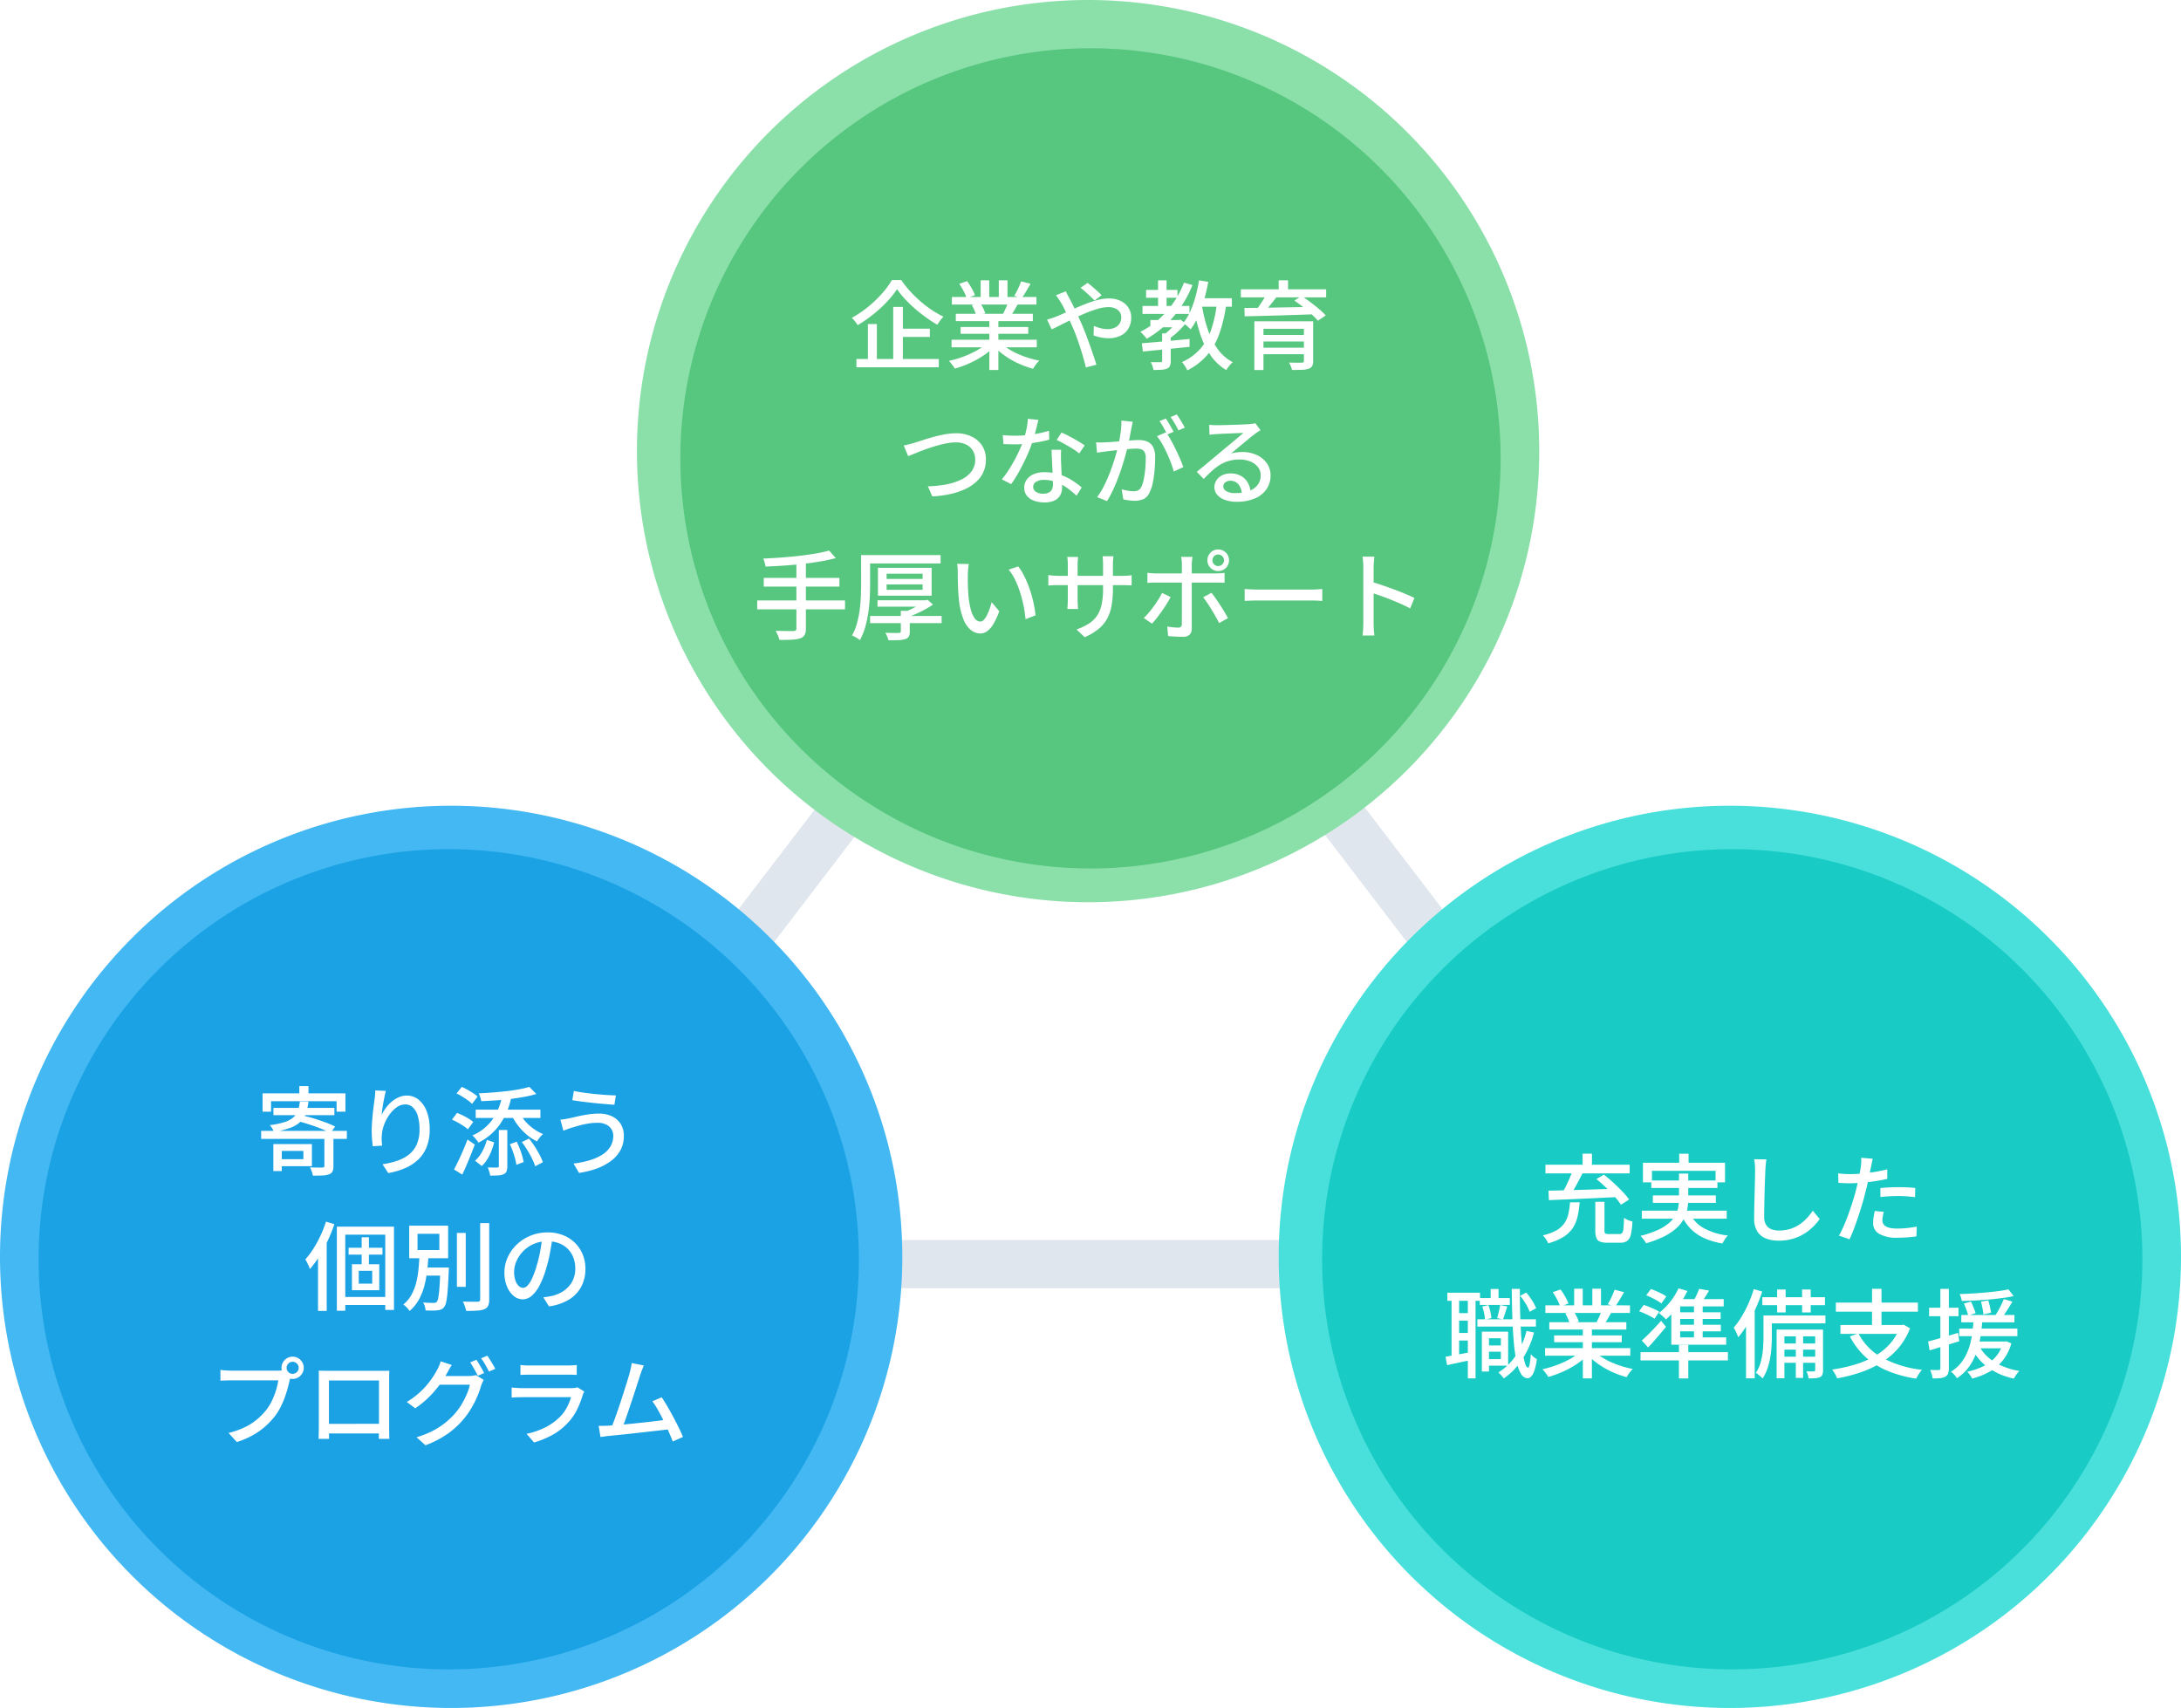
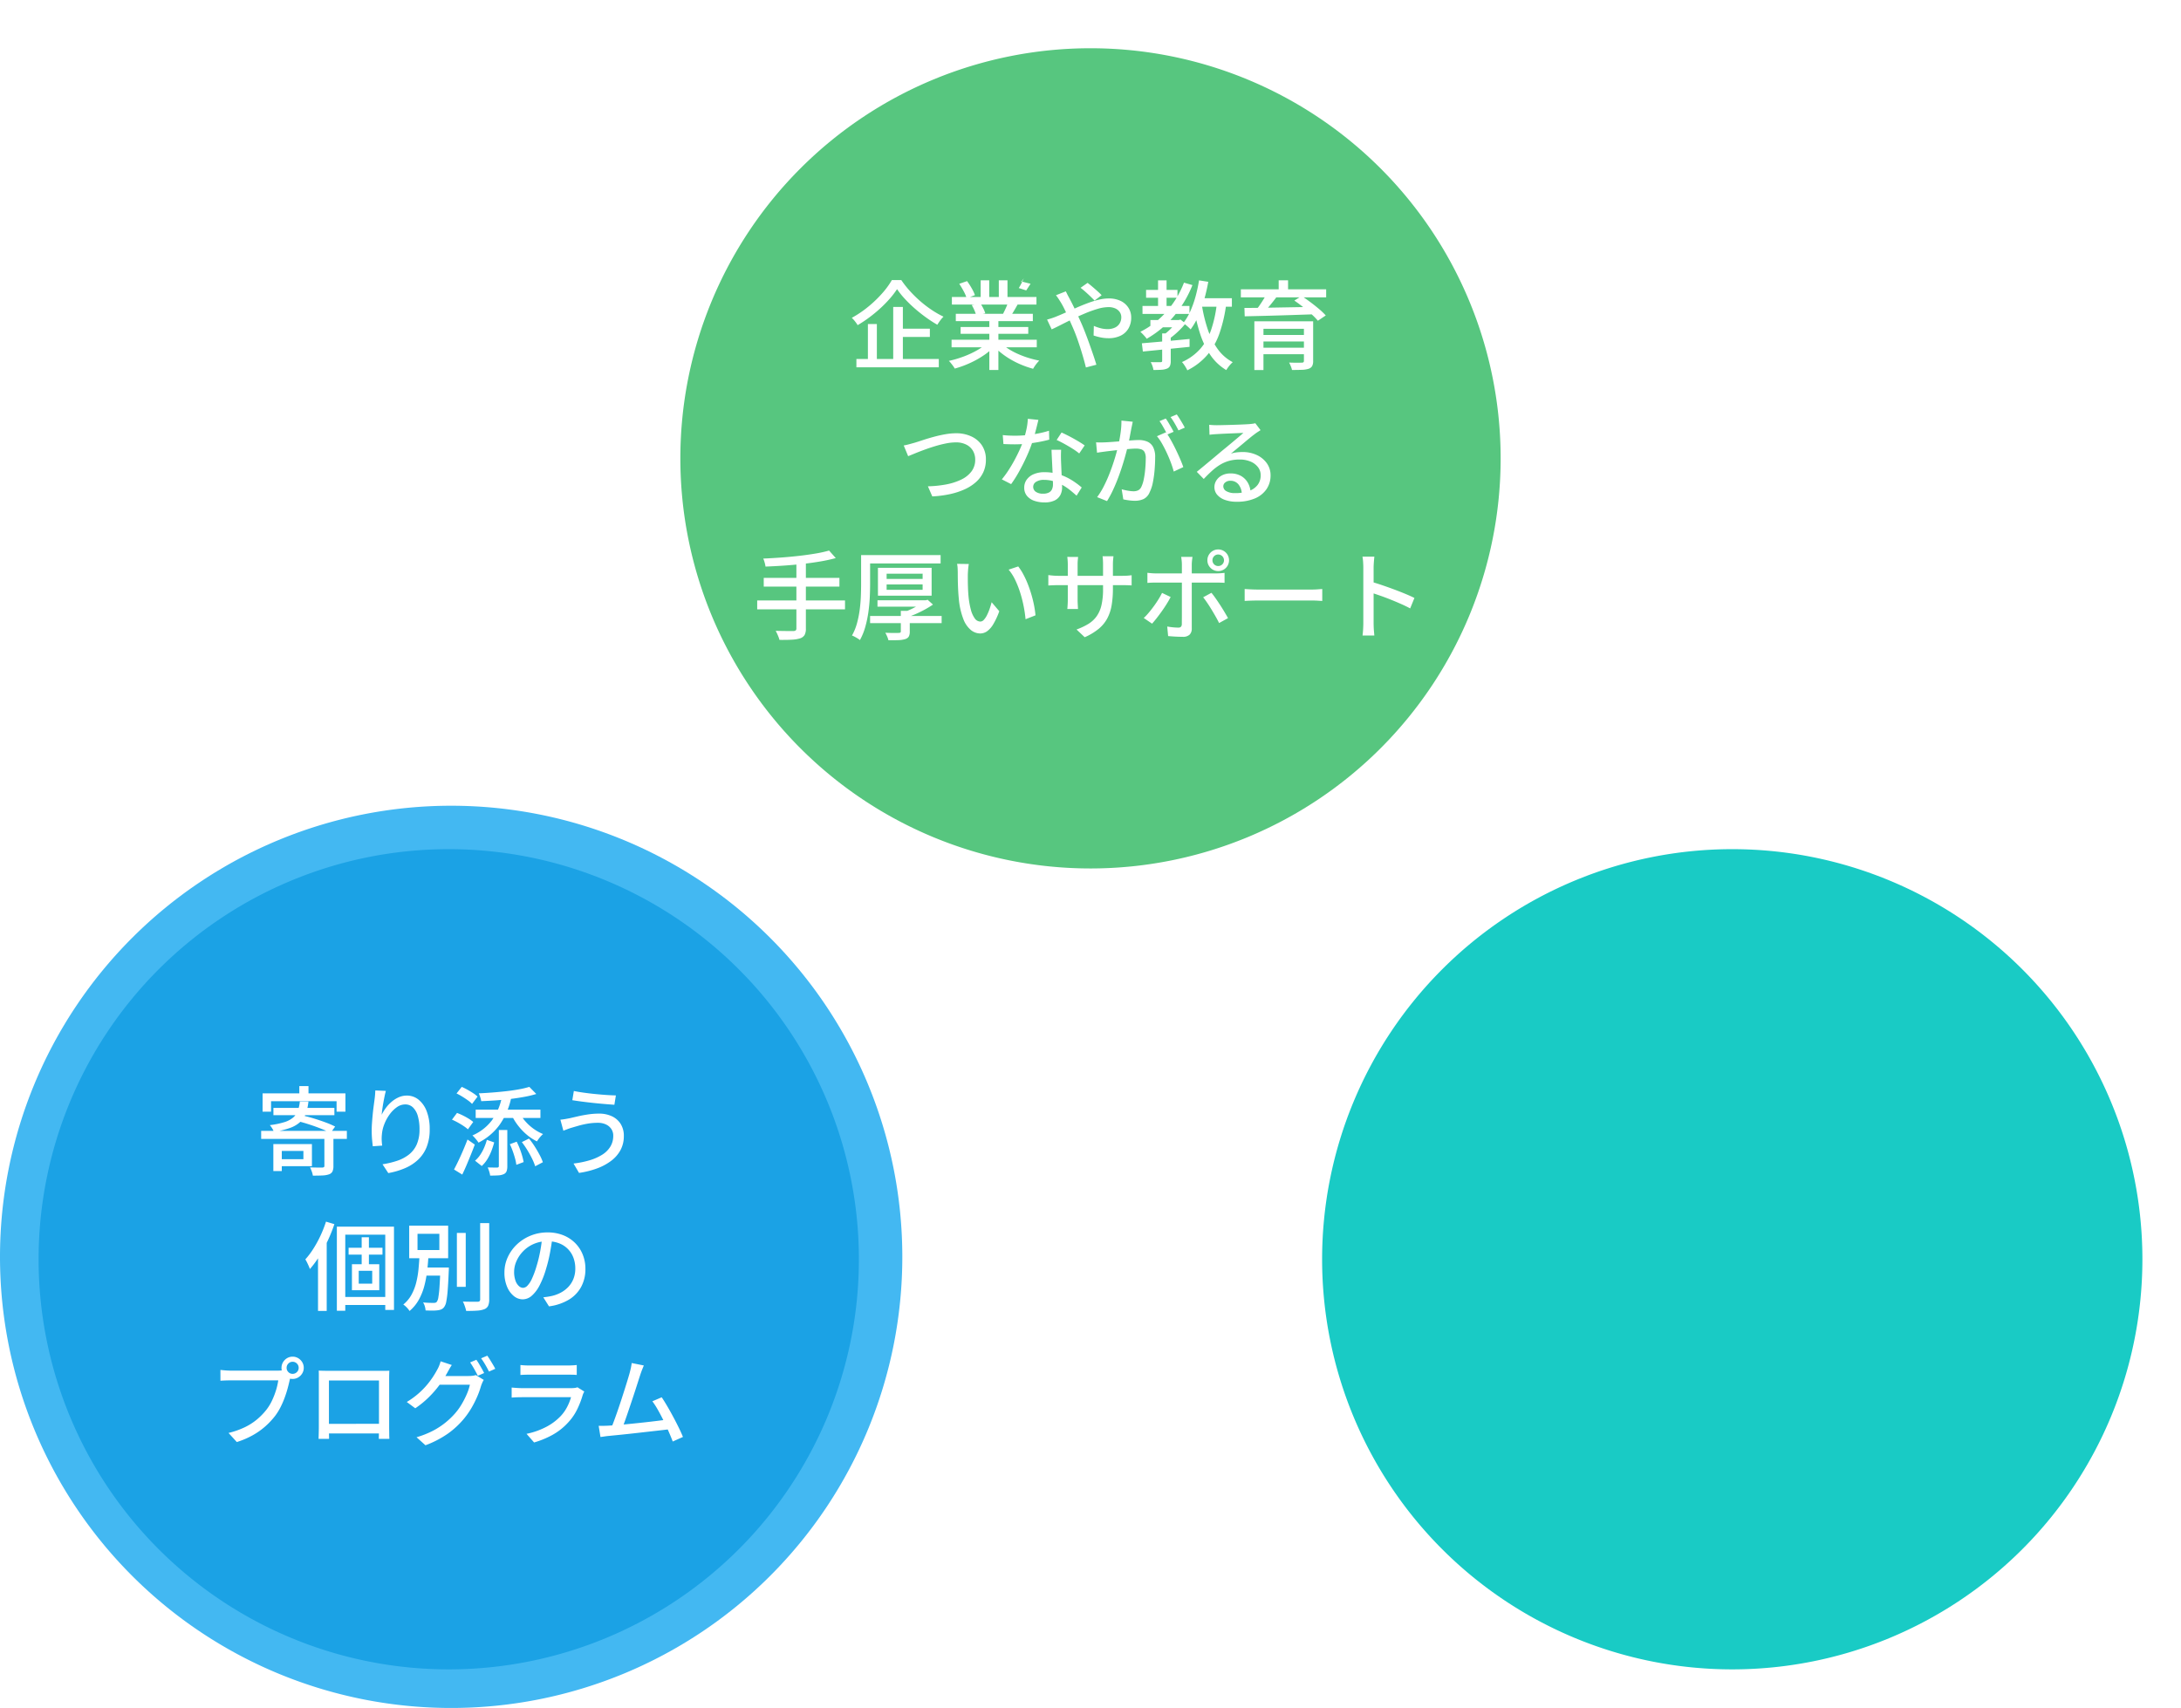
<svg xmlns="http://www.w3.org/2000/svg" width="452" height="354" viewBox="0 0 452 354">
  <defs>
    <filter id="パス_5145" x="149.425" y="50.544" width="151.211" height="89.656" filterUnits="userSpaceOnUse">
      <feOffset dy="1" input="SourceAlpha" />
      <feGaussianBlur stdDeviation="2.5" result="blur" />
      <feFlood flood-opacity="0.502" />
      <feComposite operator="in" in2="blur" />
      <feComposite in="SourceGraphic" />
    </filter>
    <filter id="パス_5148" x="38.181" y="217.611" width="110.859" height="89.44" filterUnits="userSpaceOnUse">
      <feOffset dy="1" input="SourceAlpha" />
      <feGaussianBlur stdDeviation="2.5" result="blur-2" />
      <feFlood flood-opacity="0.502" />
      <feComposite operator="in" in2="blur-2" />
      <feComposite in="SourceGraphic" />
    </filter>
    <filter id="パス_5151" x="292.083" y="231.611" width="133.911" height="61.626" filterUnits="userSpaceOnUse">
      <feOffset dy="1" input="SourceAlpha" />
      <feGaussianBlur stdDeviation="2.5" result="blur-3" />
      <feFlood flood-opacity="0.502" />
      <feComposite operator="in" in2="blur-3" />
      <feComposite in="SourceGraphic" />
    </filter>
  </defs>
  <g id="グループ_11389" data-name="グループ 11389" transform="translate(-3515 -1646)">
    <g id="パス_5142" data-name="パス 5142" transform="translate(3608 1739)" fill="none">
      <path d="M133,0,266,174H0Z" stroke="none" />
-       <path d="M 133 16.467 L 20.23 164 L 245.77 164 L 133 16.467 M 133 0 L 266 174 L 0 174 L 133 0 Z" stroke="none" fill="#dfe6ed" />
    </g>
    <path id="パス_5146" data-name="パス 5146" d="M93.5,0A93.5,93.5,0,1,1,0,93.5,93.5,93.5,0,0,1,93.5,0Z" transform="translate(3515 1813)" fill="#43b8f2" />
    <path id="パス_5147" data-name="パス 5147" d="M85,0A85,85,0,1,1,0,85,85,85,0,0,1,85,0Z" transform="translate(3523 1822)" fill="#1ba2e5" />
-     <path id="パス_5143" data-name="パス 5143" d="M93.5,0A93.5,93.5,0,1,1,0,93.5,93.5,93.5,0,0,1,93.5,0Z" transform="translate(3647 1646)" fill="#8be0aa" />
    <path id="パス_5144" data-name="パス 5144" d="M85,0A85,85,0,1,1,0,85,85,85,0,0,1,85,0Z" transform="translate(3656 1656)" fill="#57c67f" />
-     <path id="パス_5149" data-name="パス 5149" d="M93.5,0A93.5,93.5,0,1,1,0,93.5,93.5,93.5,0,0,1,93.5,0Z" transform="translate(3780 1813)" fill="#49e0db" />
    <path id="パス_5150" data-name="パス 5150" d="M85,0A85,85,0,1,1,0,85,85,85,0,0,1,85,0Z" transform="translate(3789 1822)" fill="#19cbc5" />
    <g transform="matrix(1, 0, 0, 1, 3515, 1646)" filter="url(#パス_5145)">
-       <path id="パス_5145-2" data-name="パス 5145" d="M-40.091-15.07a17.539,17.539,0,0,1-1.483,1.944,25.028,25.028,0,0,1-1.95,1.994A29.3,29.3,0,0,1-45.8-9.245a26.489,26.489,0,0,1-2.462,1.639,4.642,4.642,0,0,0-.324-.5q-.206-.282-.438-.552a5.216,5.216,0,0,0-.447-.465,22.277,22.277,0,0,0,3.364-2.27,24.522,24.522,0,0,0,2.9-2.772,16.711,16.711,0,0,0,2.045-2.792h1.949a19.981,19.981,0,0,0,1.81,2.3,25.466,25.466,0,0,0,2.16,2.111,23.484,23.484,0,0,0,2.36,1.8,19.013,19.013,0,0,0,2.419,1.379,6.406,6.406,0,0,0-.689.8q-.332.452-.593.877a26.621,26.621,0,0,1-2.373-1.541q-1.2-.866-2.315-1.845a26.211,26.211,0,0,1-2.058-2A17.7,17.7,0,0,1-40.091-15.07Zm.137,8.2h6.663v1.709h-6.663ZM-48.516-.6H-31.44V1.125H-48.516Zm7.63-10.787h2V.312h-2Zm-5.246,3.545h1.857v8.1h-1.857Zm17.338,3.253h17.659v1.577H-28.793Zm.067-8.86H-11.2v1.577H-28.726Zm.811,3.493H-11.95v1.518H-27.915Zm1,2.73H-12.9v1.409H-26.917Zm5.95-1.992h1.877v10.9h-1.877ZM-22.762-16.9h1.776v4.2h-1.776Zm3.757,0h1.8v4.1H-19ZM-21.431-3.919l1.506.694A12.143,12.143,0,0,1-22.2-1.3,19.753,19.753,0,0,1-25.08.289,21.082,21.082,0,0,1-28.13,1.394a4.319,4.319,0,0,0-.344-.537q-.215-.292-.441-.576A4.058,4.058,0,0,0-29.356-.2a22.237,22.237,0,0,0,3-.881,18.991,18.991,0,0,0,2.8-1.291A10.369,10.369,0,0,0-21.431-3.919Zm2.812-.043A9.78,9.78,0,0,0-17.1-2.752a14.362,14.362,0,0,0,1.95,1.062,19.7,19.7,0,0,0,2.219.845,20.693,20.693,0,0,0,2.312.585q-.206.206-.454.5a7.582,7.582,0,0,0-.464.617q-.216.32-.356.579a20.194,20.194,0,0,1-2.325-.79,18.352,18.352,0,0,1-2.23-1.09,16.713,16.713,0,0,1-2.007-1.353,11.317,11.317,0,0,1-1.634-1.56Zm4.238-12.722,1.96.5q-.456.811-.943,1.613t-.9,1.374l-1.542-.489q.264-.417.531-.943t.5-1.07Q-14.536-16.246-14.381-16.683Zm-2.664,4.249,1.982.48q-.387.687-.767,1.336t-.706,1.126l-1.591-.46q.284-.543.6-1.241A12.678,12.678,0,0,0-17.045-12.434ZM-27.2-16.178l1.62-.558a14.211,14.211,0,0,1,.955,1.479,8.823,8.823,0,0,1,.676,1.43l-1.707.632a8.4,8.4,0,0,0-.63-1.446A17.427,17.427,0,0,0-27.2-16.178Zm2.579,4.4,1.819-.314a9.317,9.317,0,0,1,.594,1.033,5.677,5.677,0,0,1,.4,1l-1.9.357a6.819,6.819,0,0,0-.365-1.014A8.151,8.151,0,0,0-24.616-11.777ZM.842-12.7q-.364-.387-.884-.885t-1.06-.976q-.54-.478-.955-.785L-.609-16.37q.353.253.9.716t1.1.957q.558.494.913.881Zm-5.958-1.914q.091.174.219.442t.276.54q.148.272.248.463.6,1.106,1.26,2.508T-1.87-7.941q.382.872.818,2t.858,2.317Q.229-2.435.6-1.342T1.218.594l-2.17.567Q-1.251-.06-1.678-1.5T-2.6-4.376q-.5-1.446-1.051-2.709-.439-1-.86-1.943t-.814-1.757q-.393-.818-.774-1.451-.2-.329-.494-.783t-.568-.785ZM-9-8.765q.5-.125,1.02-.3T-7.2-9.35q.941-.377,2.028-.862t2.244-1q1.156-.512,2.323-.95a19.694,19.694,0,0,1,2.278-.708,8.869,8.869,0,0,1,2.087-.27,5.584,5.584,0,0,1,2.506.518A3.887,3.887,0,0,1,7.87-11.2a3.71,3.71,0,0,1,.564,2.018,4.441,4.441,0,0,1-.547,2.225,3.772,3.772,0,0,1-1.6,1.51,5.66,5.66,0,0,1-2.611.544,7.637,7.637,0,0,1-1.645-.18,12.214,12.214,0,0,1-1.39-.38L.693-7.452a9.37,9.37,0,0,0,1.352.468A5.631,5.631,0,0,0,3.5-6.79a3.529,3.529,0,0,0,1.587-.32,2.255,2.255,0,0,0,.968-.88,2.468,2.468,0,0,0,.328-1.271,1.869,1.869,0,0,0-.305-1.031,2.159,2.159,0,0,0-.9-.764A3.359,3.359,0,0,0,3.7-11.345a8,8,0,0,0-2.238.367,25.106,25.106,0,0,0-2.6.935q-1.354.568-2.654,1.206t-2.4,1.2q-1.1.562-1.853.9Zm21.41.1h5.878v1.5H12.414Zm-.893-6.244h6.506v1.619H11.522Zm-.743,3.323H20.51v1.644H10.778ZM14-16.889h1.765v6.133H14Zm5.37.473,1.756.505a23.088,23.088,0,0,1-3.925,6.536,21,21,0,0,1-5.557,4.591,3.607,3.607,0,0,0-.358-.469q-.24-.275-.5-.54t-.449-.437a17.924,17.924,0,0,0,5.406-4.179A19.8,19.8,0,0,0,19.374-16.415ZM14.852-5.9H16.63V-.2A2.674,2.674,0,0,1,16.47.831a1.12,1.12,0,0,1-.628.572,3.66,3.66,0,0,1-1.152.236q-.684.044-1.642.044a4.649,4.649,0,0,0-.213-.829,5.062,5.062,0,0,0-.349-.8q.685.02,1.257.02t.77-.009a.437.437,0,0,0,.275-.073.309.309,0,0,0,.065-.224ZM17.9-8.668h.4l.344-.1,1.056.809a16.538,16.538,0,0,1-1.665,1.779,15.315,15.315,0,0,1-1.856,1.495,3.615,3.615,0,0,0-.446-.52q-.288-.286-.489-.458a10.081,10.081,0,0,0,1-.823q.506-.471.948-.971a8.314,8.314,0,0,0,.714-.915Zm-7.253,4.82,2.861-.246q1.614-.14,3.423-.308t3.6-.341V-3.11q-1.715.175-3.463.349l-3.339.334-2.876.286ZM22.073-13.19H29.3v1.756H22.073Zm.422-3.7,1.91.3a36.383,36.383,0,0,1-.864,3.747,26.349,26.349,0,0,1-1.216,3.384,13.71,13.71,0,0,1-1.576,2.732,5.234,5.234,0,0,0-.429-.429q-.279-.255-.58-.5a5.3,5.3,0,0,0-.526-.385,11.1,11.1,0,0,0,1.467-2.441,21.239,21.239,0,0,0,1.084-3.045A30.88,30.88,0,0,0,22.494-16.891Zm3.7,4.719,1.933.189a30.125,30.125,0,0,1-1.391,6.052A14.253,14.253,0,0,1,24.2-1.422a13.169,13.169,0,0,1-4.13,3.176,4.807,4.807,0,0,0-.289-.551q-.193-.325-.413-.645a3.828,3.828,0,0,0-.412-.514,11.138,11.138,0,0,0,3.8-2.746,11.915,11.915,0,0,0,2.276-4.033A25.935,25.935,0,0,0,26.193-12.172Zm-3.114.4a30.857,30.857,0,0,0,1.21,5,15.258,15.258,0,0,0,2.058,4.1A8.96,8.96,0,0,0,29.476.066,5.176,5.176,0,0,0,29,.537q-.258.287-.485.6a6.2,6.2,0,0,0-.376.567,10.553,10.553,0,0,1-3.3-3.121,17.246,17.246,0,0,1-2.15-4.489,38.806,38.806,0,0,1-1.324-5.579ZM33.957-8.409H44.846v1.563h-9V1.691h-1.89Zm10.273,0h1.913V-.2a2.207,2.207,0,0,1-.21,1.08,1.333,1.333,0,0,1-.742.556,4.977,4.977,0,0,1-1.377.213q-.844.032-2.058.032a4.28,4.28,0,0,0-.24-.77,7.221,7.221,0,0,0-.356-.765q.546.02,1.089.031t.966,0q.422-.01.571-.01a.56.56,0,0,0,.354-.094A.378.378,0,0,0,44.23-.21ZM35.1-5.577H44.97v1.351H35.1Zm-3.938-9.462H48.841v1.667H31.158Zm5.3,1.01,2.105.573q-.678.92-1.454,1.85T35.7-10.022l-1.51-.554q.395-.48.815-1.084t.805-1.228Q36.2-13.511,36.461-14.029ZM42.244-12.7l1.517-.954q.859.569,1.812,1.279t1.8,1.431a14.343,14.343,0,0,1,1.383,1.324l-1.63,1.1a13.387,13.387,0,0,0-1.306-1.342q-.813-.742-1.749-1.489T42.244-12.7ZM31.9-11.177q1.358,0,3.07-.024t3.647-.059l3.97-.069q2.034-.034,4.034-.083l-.1,1.548q-2.622.091-5.277.177t-5.046.147q-2.392.061-4.239.1ZM35.1-2.937h9.829v1.353H35.1ZM39-16.9h1.944v2.7H39ZM-38.709,17.33q.551-.1,1.157-.264t1.163-.321q.611-.186,1.6-.514t2.181-.656q1.188-.329,2.426-.553a13.093,13.093,0,0,1,2.329-.224,7.371,7.371,0,0,1,3.125.643A5.292,5.292,0,0,1-22.505,17.3a5.2,5.2,0,0,1,.825,2.98A6.076,6.076,0,0,1-22.2,22.84a6.275,6.275,0,0,1-1.5,2.041,9.146,9.146,0,0,1-2.35,1.526,14.986,14.986,0,0,1-3.073,1.006,22.426,22.426,0,0,1-3.664.474l-.91-2.093a23.056,23.056,0,0,0,3.767-.386,12.51,12.51,0,0,0,3.125-1,5.757,5.757,0,0,0,2.135-1.691,3.983,3.983,0,0,0,.776-2.466,3.555,3.555,0,0,0-.464-1.808,3.306,3.306,0,0,0-1.364-1.279,4.643,4.643,0,0,0-2.188-.475,10.564,10.564,0,0,0-2.05.222q-1.116.222-2.265.57t-2.217.742q-1.068.394-1.936.749l-1.412.578Zm20.526-2.155q.594.071,1.266.1t1.277.03q1.153,0,2.368-.115t2.408-.346a20.259,20.259,0,0,0,2.263-.57l.053,1.847q-.921.255-2.1.476t-2.46.359a23.623,23.623,0,0,1-2.532.138q-.567,0-1.184-.016t-1.22-.047Zm7.386-3.15q-.12.5-.308,1.259t-.417,1.6q-.229.842-.485,1.612A29.484,29.484,0,0,1-13.2,19.549q-.728,1.609-1.568,3.126a25.081,25.081,0,0,1-1.682,2.667l-1.926-.987a20.046,20.046,0,0,0,1.336-1.82q.664-1.013,1.253-2.1t1.065-2.125q.476-1.037.774-1.9a21.312,21.312,0,0,0,.633-2.254,12.717,12.717,0,0,0,.326-2.351Zm4.706,6.2q-.031.622-.034,1.178t.017,1.155q.02.473.05,1.2t.07,1.544q.04.814.07,1.551t.03,1.205a3.281,3.281,0,0,1-.367,1.549,2.631,2.631,0,0,1-1.163,1.112,4.64,4.64,0,0,1-2.125.413,6.275,6.275,0,0,1-2.107-.335,3.405,3.405,0,0,1-1.514-1.015,2.586,2.586,0,0,1-.568-1.717,2.767,2.767,0,0,1,.525-1.67,3.434,3.434,0,0,1,1.468-1.127,5.5,5.5,0,0,1,2.184-.4,9.9,9.9,0,0,1,3.163.484,11.635,11.635,0,0,1,2.59,1.22,16.671,16.671,0,0,1,1.98,1.463l-1.063,1.7q-.564-.507-1.266-1.081A11.6,11.6,0,0,0-5.71,25.584a9.427,9.427,0,0,0-1.841-.809,6.845,6.845,0,0,0-2.1-.316,2.893,2.893,0,0,0-1.615.4,1.2,1.2,0,0,0-.61,1.027,1.237,1.237,0,0,0,.526,1.035,2.535,2.535,0,0,0,1.542.4A2.48,2.48,0,0,0-8.6,27.069a1.424,1.424,0,0,0,.634-.692,2.477,2.477,0,0,0,.188-.983q0-.521-.036-1.393t-.086-1.9q-.05-1.028-.1-2.051t-.077-1.827Zm3.754.762a12.266,12.266,0,0,0-1.4-1q-.842-.528-1.723-1.012t-1.555-.784L-6,14.643q.54.24,1.215.581t1.356.722q.682.381,1.269.742t.952.632ZM8.754,12.412q-.065.317-.14.688t-.148.7q-.074.394-.185.984t-.229,1.218q-.118.628-.253,1.212-.209.851-.505,1.952T6.6,21.52q-.393,1.25-.879,2.532t-1.06,2.516a20.94,20.94,0,0,1-1.235,2.29l-2.051-.82a15.168,15.168,0,0,0,1.295-2.081q.6-1.154,1.1-2.385t.9-2.432q.4-1.2.683-2.232T5.8,17.134q.28-1.264.452-2.545a16.671,16.671,0,0,0,.158-2.416ZM15.636,14.6a14.519,14.519,0,0,1,.992,1.558q.523.93,1.03,1.971t.923,2.01q.416.969.654,1.671l-1.983.927a18.486,18.486,0,0,0-.576-1.8q-.37-1-.844-2.026t-1-1.951a10.409,10.409,0,0,0-1.059-1.548ZM1.154,16.678q.5.031.966.026t.978-.026q.465-.02,1.169-.07t1.515-.114q.811-.064,1.618-.134t1.492-.114q.684-.044,1.1-.044a4.568,4.568,0,0,1,1.737.311A2.469,2.469,0,0,1,12.946,17.6a4.355,4.355,0,0,1,.454,2.176q0,1.177-.109,2.55a22.513,22.513,0,0,1-.358,2.622,8.128,8.128,0,0,1-.68,2.094A2.66,2.66,0,0,1,11,28.431a4.311,4.311,0,0,1-1.823.36A9.176,9.176,0,0,1,7.952,28.7Q7.3,28.613,6.8,28.5l-.335-2.089q.415.117.877.213t.884.147a5.958,5.958,0,0,0,.689.051,2.263,2.263,0,0,0,.947-.189,1.513,1.513,0,0,0,.694-.765,6.864,6.864,0,0,0,.5-1.612,19.337,19.337,0,0,0,.293-2.1q.1-1.121.1-2.156a2.675,2.675,0,0,0-.244-1.3,1.225,1.225,0,0,0-.7-.573,3.549,3.549,0,0,0-1.1-.15q-.482,0-1.31.07t-1.765.164q-.937.094-1.74.19l-1.248.147q-.383.054-.974.132t-1.011.151ZM15.6,11.746a10.078,10.078,0,0,1,.555.848q.295.5.582,1t.485.9l-1.319.571q-.191-.411-.464-.91t-.565-1a8.943,8.943,0,0,0-.572-.871ZM17.88,10.9q.269.371.582.872t.606,1q.293.494.471.861l-1.308.571q-.318-.646-.766-1.423a12.753,12.753,0,0,0-.875-1.337ZM24.6,13.043q.372.042.8.064t.789.021q.311,0,.98-.015t1.513-.038q.845-.023,1.685-.052t1.51-.063q.67-.035,1-.055.527-.051.816-.093a3.5,3.5,0,0,0,.463-.094l1.086,1.436-.62.4q-.32.208-.629.453-.385.28-.993.776T31.7,16.867l-1.38,1.147q-.677.563-1.22,1.006a6.382,6.382,0,0,1,1.208-.263,10.409,10.409,0,0,1,1.186-.068,6.826,6.826,0,0,1,2.991.632,5.224,5.224,0,0,1,2.074,1.718,4.246,4.246,0,0,1,.758,2.492,4.979,4.979,0,0,1-.824,2.83A5.457,5.457,0,0,1,34.1,28.294a9.371,9.371,0,0,1-3.827.7,6.978,6.978,0,0,1-2.4-.38,3.735,3.735,0,0,1-1.616-1.065,2.4,2.4,0,0,1-.577-1.591,2.545,2.545,0,0,1,.411-1.387,3,3,0,0,1,1.159-1.044,3.639,3.639,0,0,1,1.73-.4,4.334,4.334,0,0,1,2.27.55,3.777,3.777,0,0,1,1.4,1.455,4.443,4.443,0,0,1,.534,1.957l-1.828.27a3.235,3.235,0,0,0-.69-1.957,2.081,2.081,0,0,0-1.689-.757,1.587,1.587,0,0,0-1.043.338,1.006,1.006,0,0,0-.411.8,1.161,1.161,0,0,0,.667,1.037,3.435,3.435,0,0,0,1.726.384,8.564,8.564,0,0,0,2.9-.433A3.851,3.851,0,0,0,34.64,25.5a3.218,3.218,0,0,0,.629-2,2.689,2.689,0,0,0-.565-1.684,3.762,3.762,0,0,0-1.549-1.155,5.647,5.647,0,0,0-2.233-.419,8.145,8.145,0,0,0-2.191.275,7.533,7.533,0,0,0-1.847.79A10.829,10.829,0,0,0,25.19,22.58q-.832.75-1.719,1.692l-1.443-1.479q.586-.477,1.3-1.071t1.456-1.209q.737-.614,1.384-1.16t1.078-.906q.42-.34,1.02-.835t1.247-1.037q.647-.542,1.226-1.032t.948-.818q-.309.009-.868.033l-1.235.052-1.348.056q-.672.029-1.233.059t-.872.05q-.361.02-.747.052t-.719.084ZM-54.177,39.11l1.387,1.558a31.938,31.938,0,0,1-3.2.7q-1.768.3-3.7.516t-3.887.346q-1.954.133-3.777.2a5.441,5.441,0,0,0-.183-.858,6.107,6.107,0,0,0-.282-.8q1.793-.078,3.7-.217t3.735-.348q1.83-.209,3.425-.481A24.859,24.859,0,0,0-54.177,39.11Zm-13.542,5.665h15.685v1.812H-67.719Zm-1.356,4.675h18.2V51.3h-18.2Zm8.123-7.9h1.966v13.7a2.707,2.707,0,0,1-.272,1.369,1.694,1.694,0,0,1-.907.683,6.7,6.7,0,0,1-1.687.279q-1.054.065-2.616.045a3.612,3.612,0,0,0-.188-.61q-.134-.34-.29-.679a6.033,6.033,0,0,0-.306-.588q.806.02,1.558.031t1.32.007l.8,0a.781.781,0,0,0,.481-.129.541.541,0,0,0,.141-.429Zm15.274,11.114h14.829v1.487H-45.678Zm1.533-3.25h9.824v1.328h-9.824Zm1.893-3.283V47.24h7.46V46.128Zm0-2.223v1.083h7.46V43.9Zm-1.8-1.216h11.126v5.767H-44.05Zm4.74,8.914h1.857V55.89a2.163,2.163,0,0,1-.2,1.033,1.255,1.255,0,0,1-.755.54,5.34,5.34,0,0,1-1.406.213q-.842.032-2.066.021a4.443,4.443,0,0,0-.262-.782,7.026,7.026,0,0,0-.379-.766q.6.02,1.177.036t1.007.006q.434-.01.585-.01A.655.655,0,0,0-39.4,56.1a.325.325,0,0,0,.091-.27Zm4.7-2.192h.465l.4-.1,1.1.992q-.7.48-1.552.954t-1.764.885q-.909.412-1.791.719a3.7,3.7,0,0,0-.421-.529q-.274-.295-.452-.476a14.851,14.851,0,0,0,1.488-.617q.762-.364,1.43-.759a9.238,9.238,0,0,0,1.1-.742ZM-46.447,40.05h15.383v1.731H-46.447Zm-1.093,0h1.866v6.01q0,1.267-.07,2.768t-.294,3.072a23.338,23.338,0,0,1-.643,3.052,12.573,12.573,0,0,1-1.105,2.713,3.027,3.027,0,0,0-.477-.344q-.3-.183-.617-.354a3.3,3.3,0,0,0-.551-.247A11.037,11.037,0,0,0-48.4,54.2a20.574,20.574,0,0,0,.564-2.79q.188-1.426.242-2.8t.054-2.557ZM-25.218,41.9q-.053.288-.1.689t-.069.8q-.027.4-.035.67-.009.633,0,1.386t.039,1.548q.029.8.1,1.581a16.892,16.892,0,0,0,.478,2.75,5.469,5.469,0,0,0,.818,1.844,1.441,1.441,0,0,0,1.172.658.991.991,0,0,0,.71-.36,4,4,0,0,0,.647-.958,10.56,10.56,0,0,0,.549-1.306q.246-.708.419-1.385l1.587,1.865a15.078,15.078,0,0,1-1.261,2.717,4.735,4.735,0,0,1-1.292,1.453,2.474,2.474,0,0,1-1.4.443,3.108,3.108,0,0,1-1.917-.7,5.453,5.453,0,0,1-1.575-2.279,15.342,15.342,0,0,1-.942-4.2q-.091-.9-.141-1.914t-.064-1.94q-.014-.924-.014-1.509,0-.381-.027-.936a5.494,5.494,0,0,0-.118-.952Zm10.238.5a11.129,11.129,0,0,1,1.05,1.625A18.645,18.645,0,0,1-13,46.037q.424,1.074.755,2.2t.545,2.225a20.164,20.164,0,0,1,.3,2.072l-2.058.809a26.243,26.243,0,0,0-.4-2.719,26.155,26.155,0,0,0-.72-2.81,19.531,19.531,0,0,0-1.034-2.62,10.123,10.123,0,0,0-1.352-2.129ZM4.646,46.964a20.653,20.653,0,0,1-.262,3.468,9.038,9.038,0,0,1-.907,2.74,7.272,7.272,0,0,1-1.784,2.163A12.373,12.373,0,0,1-1.2,57.073l-1.694-1.6A13.713,13.713,0,0,0-.457,54.324a5.92,5.92,0,0,0,1.714-1.572,6.5,6.5,0,0,0,1.012-2.309A14.5,14.5,0,0,0,2.6,47.079V42.018q0-.6-.034-1.062T2.5,40.285H4.76q-.022.213-.068.672t-.046,1.062Zm-7.213-6.532q-.023.2-.064.628t-.041.978V49.29q0,.392.02.791t.035.7q.015.3.027.445H-4.808q.023-.146.043-.44t.04-.694q.02-.4.02-.8V42.036q0-.377-.027-.8t-.078-.808ZM-8.74,44.189q.134.022.45.059t.744.068q.429.031.881.031H6.525q.731,0,1.219-.04t.779-.085V46.34q-.235-.022-.751-.041T6.536,46.28h-13.2q-.461,0-.874.014t-.723.03q-.31.016-.478.027Zm34.014-3.062a1.185,1.185,0,0,0,1.191,1.191,1.164,1.164,0,0,0,.848-.347,1.142,1.142,0,0,0,.352-.844,1.2,1.2,0,0,0-1.2-1.2,1.141,1.141,0,0,0-.844.352A1.164,1.164,0,0,0,25.274,41.126Zm-1.048,0a2.179,2.179,0,0,1,.3-1.134,2.288,2.288,0,0,1,.812-.812,2.262,2.262,0,0,1,2.259,0,2.288,2.288,0,0,1,.812.812,2.262,2.262,0,0,1,0,2.259,2.288,2.288,0,0,1-.812.812,2.262,2.262,0,0,1-2.259,0,2.288,2.288,0,0,1-.812-.812A2.163,2.163,0,0,1,24.226,41.126Zm-3.089-.7q-.02.14-.058.425t-.065.6q-.027.312-.027.548V55.271a1.714,1.714,0,0,1-.447,1.269,1.963,1.963,0,0,1-1.431.446q-.468,0-1-.02t-1.05-.056q-.517-.036-.972-.078L15.9,54.855q.658.12,1.274.174t1,.054a.772.772,0,0,0,.57-.176.823.823,0,0,0,.183-.565q0-.237.006-.882t.006-1.521V41.982a8.093,8.093,0,0,0-.051-.841q-.051-.482-.1-.718Zm-9.345,3.293q.434.051.88.088t.916.037H26q.381,0,.889-.031t.893-.083V45.8q-.421-.031-.9-.042t-.864-.011H13.6q-.449,0-.92.016t-.885.056Zm4.817,5.019q-.333.653-.81,1.421T14.772,51.7q-.55.772-1.073,1.438t-.941,1.123l-1.722-1.173a12.3,12.3,0,0,0,1.038-1.1q.537-.637,1.055-1.348t.956-1.42a14.852,14.852,0,0,0,.741-1.333Zm8.456-.872q.4.48.867,1.146t.953,1.411q.484.746.9,1.447t.72,1.241l-1.854,1.023q-.3-.618-.715-1.346t-.862-1.468q-.452-.74-.9-1.4t-.826-1.126Zm6.884-.786.823.051q.494.031,1.057.047t1.1.016H45.791q.733,0,1.306-.047t.934-.067v2.474l-.952-.057q-.624-.037-1.28-.037H34.925q-.833,0-1.647.027t-1.328.067Zm24.59,7.09V42.6q0-.477-.042-1.109a9.386,9.386,0,0,0-.136-1.122H58.83q-.051.481-.1,1.092T58.674,42.6v3.945q0,1.2,0,2.417t0,2.291v2.917q0,.3.017.766t.059.939q.042.477.073.849H56.378q.073-.526.117-1.252T56.539,54.167Zm1.678-8.581q.991.278,2.2.688t2.456.874q1.245.464,2.359.926t1.9.855L66.249,51.1q-.849-.458-1.9-.923t-2.15-.906q-1.1-.441-2.13-.8t-1.852-.625Z" transform="translate(226 74)" fill="#fff" />
+       <path id="パス_5145-2" data-name="パス 5145" d="M-40.091-15.07a17.539,17.539,0,0,1-1.483,1.944,25.028,25.028,0,0,1-1.95,1.994A29.3,29.3,0,0,1-45.8-9.245a26.489,26.489,0,0,1-2.462,1.639,4.642,4.642,0,0,0-.324-.5q-.206-.282-.438-.552a5.216,5.216,0,0,0-.447-.465,22.277,22.277,0,0,0,3.364-2.27,24.522,24.522,0,0,0,2.9-2.772,16.711,16.711,0,0,0,2.045-2.792h1.949a19.981,19.981,0,0,0,1.81,2.3,25.466,25.466,0,0,0,2.16,2.111,23.484,23.484,0,0,0,2.36,1.8,19.013,19.013,0,0,0,2.419,1.379,6.406,6.406,0,0,0-.689.8q-.332.452-.593.877a26.621,26.621,0,0,1-2.373-1.541q-1.2-.866-2.315-1.845a26.211,26.211,0,0,1-2.058-2A17.7,17.7,0,0,1-40.091-15.07Zm.137,8.2h6.663v1.709h-6.663ZM-48.516-.6H-31.44V1.125H-48.516Zm7.63-10.787h2V.312h-2Zm-5.246,3.545h1.857v8.1h-1.857Zm17.338,3.253h17.659v1.577H-28.793Zm.067-8.86H-11.2v1.577H-28.726Zm.811,3.493H-11.95v1.518H-27.915Zm1,2.73H-12.9v1.409H-26.917Zm5.95-1.992h1.877v10.9h-1.877ZM-22.762-16.9h1.776v4.2h-1.776Zm3.757,0h1.8v4.1H-19ZM-21.431-3.919l1.506.694A12.143,12.143,0,0,1-22.2-1.3,19.753,19.753,0,0,1-25.08.289,21.082,21.082,0,0,1-28.13,1.394a4.319,4.319,0,0,0-.344-.537q-.215-.292-.441-.576A4.058,4.058,0,0,0-29.356-.2a22.237,22.237,0,0,0,3-.881,18.991,18.991,0,0,0,2.8-1.291A10.369,10.369,0,0,0-21.431-3.919Zm2.812-.043A9.78,9.78,0,0,0-17.1-2.752a14.362,14.362,0,0,0,1.95,1.062,19.7,19.7,0,0,0,2.219.845,20.693,20.693,0,0,0,2.312.585q-.206.206-.454.5a7.582,7.582,0,0,0-.464.617q-.216.32-.356.579a20.194,20.194,0,0,1-2.325-.79,18.352,18.352,0,0,1-2.23-1.09,16.713,16.713,0,0,1-2.007-1.353,11.317,11.317,0,0,1-1.634-1.56Zm4.238-12.722,1.96.5t-.9,1.374l-1.542-.489q.264-.417.531-.943t.5-1.07Q-14.536-16.246-14.381-16.683Zm-2.664,4.249,1.982.48q-.387.687-.767,1.336t-.706,1.126l-1.591-.46q.284-.543.6-1.241A12.678,12.678,0,0,0-17.045-12.434ZM-27.2-16.178l1.62-.558a14.211,14.211,0,0,1,.955,1.479,8.823,8.823,0,0,1,.676,1.43l-1.707.632a8.4,8.4,0,0,0-.63-1.446A17.427,17.427,0,0,0-27.2-16.178Zm2.579,4.4,1.819-.314a9.317,9.317,0,0,1,.594,1.033,5.677,5.677,0,0,1,.4,1l-1.9.357a6.819,6.819,0,0,0-.365-1.014A8.151,8.151,0,0,0-24.616-11.777ZM.842-12.7q-.364-.387-.884-.885t-1.06-.976q-.54-.478-.955-.785L-.609-16.37q.353.253.9.716t1.1.957q.558.494.913.881Zm-5.958-1.914q.091.174.219.442t.276.54q.148.272.248.463.6,1.106,1.26,2.508T-1.87-7.941q.382.872.818,2t.858,2.317Q.229-2.435.6-1.342T1.218.594l-2.17.567Q-1.251-.06-1.678-1.5T-2.6-4.376q-.5-1.446-1.051-2.709-.439-1-.86-1.943t-.814-1.757q-.393-.818-.774-1.451-.2-.329-.494-.783t-.568-.785ZM-9-8.765q.5-.125,1.02-.3T-7.2-9.35q.941-.377,2.028-.862t2.244-1q1.156-.512,2.323-.95a19.694,19.694,0,0,1,2.278-.708,8.869,8.869,0,0,1,2.087-.27,5.584,5.584,0,0,1,2.506.518A3.887,3.887,0,0,1,7.87-11.2a3.71,3.71,0,0,1,.564,2.018,4.441,4.441,0,0,1-.547,2.225,3.772,3.772,0,0,1-1.6,1.51,5.66,5.66,0,0,1-2.611.544,7.637,7.637,0,0,1-1.645-.18,12.214,12.214,0,0,1-1.39-.38L.693-7.452a9.37,9.37,0,0,0,1.352.468A5.631,5.631,0,0,0,3.5-6.79a3.529,3.529,0,0,0,1.587-.32,2.255,2.255,0,0,0,.968-.88,2.468,2.468,0,0,0,.328-1.271,1.869,1.869,0,0,0-.305-1.031,2.159,2.159,0,0,0-.9-.764A3.359,3.359,0,0,0,3.7-11.345a8,8,0,0,0-2.238.367,25.106,25.106,0,0,0-2.6.935q-1.354.568-2.654,1.206t-2.4,1.2q-1.1.562-1.853.9Zm21.41.1h5.878v1.5H12.414Zm-.893-6.244h6.506v1.619H11.522Zm-.743,3.323H20.51v1.644H10.778ZM14-16.889h1.765v6.133H14Zm5.37.473,1.756.505a23.088,23.088,0,0,1-3.925,6.536,21,21,0,0,1-5.557,4.591,3.607,3.607,0,0,0-.358-.469q-.24-.275-.5-.54t-.449-.437a17.924,17.924,0,0,0,5.406-4.179A19.8,19.8,0,0,0,19.374-16.415ZM14.852-5.9H16.63V-.2A2.674,2.674,0,0,1,16.47.831a1.12,1.12,0,0,1-.628.572,3.66,3.66,0,0,1-1.152.236q-.684.044-1.642.044a4.649,4.649,0,0,0-.213-.829,5.062,5.062,0,0,0-.349-.8q.685.02,1.257.02t.77-.009a.437.437,0,0,0,.275-.073.309.309,0,0,0,.065-.224ZM17.9-8.668h.4l.344-.1,1.056.809a16.538,16.538,0,0,1-1.665,1.779,15.315,15.315,0,0,1-1.856,1.495,3.615,3.615,0,0,0-.446-.52q-.288-.286-.489-.458a10.081,10.081,0,0,0,1-.823q.506-.471.948-.971a8.314,8.314,0,0,0,.714-.915Zm-7.253,4.82,2.861-.246q1.614-.14,3.423-.308t3.6-.341V-3.11q-1.715.175-3.463.349l-3.339.334-2.876.286ZM22.073-13.19H29.3v1.756H22.073Zm.422-3.7,1.91.3a36.383,36.383,0,0,1-.864,3.747,26.349,26.349,0,0,1-1.216,3.384,13.71,13.71,0,0,1-1.576,2.732,5.234,5.234,0,0,0-.429-.429q-.279-.255-.58-.5a5.3,5.3,0,0,0-.526-.385,11.1,11.1,0,0,0,1.467-2.441,21.239,21.239,0,0,0,1.084-3.045A30.88,30.88,0,0,0,22.494-16.891Zm3.7,4.719,1.933.189a30.125,30.125,0,0,1-1.391,6.052A14.253,14.253,0,0,1,24.2-1.422a13.169,13.169,0,0,1-4.13,3.176,4.807,4.807,0,0,0-.289-.551q-.193-.325-.413-.645a3.828,3.828,0,0,0-.412-.514,11.138,11.138,0,0,0,3.8-2.746,11.915,11.915,0,0,0,2.276-4.033A25.935,25.935,0,0,0,26.193-12.172Zm-3.114.4a30.857,30.857,0,0,0,1.21,5,15.258,15.258,0,0,0,2.058,4.1A8.96,8.96,0,0,0,29.476.066,5.176,5.176,0,0,0,29,.537q-.258.287-.485.6a6.2,6.2,0,0,0-.376.567,10.553,10.553,0,0,1-3.3-3.121,17.246,17.246,0,0,1-2.15-4.489,38.806,38.806,0,0,1-1.324-5.579ZM33.957-8.409H44.846v1.563h-9V1.691h-1.89Zm10.273,0h1.913V-.2a2.207,2.207,0,0,1-.21,1.08,1.333,1.333,0,0,1-.742.556,4.977,4.977,0,0,1-1.377.213q-.844.032-2.058.032a4.28,4.28,0,0,0-.24-.77,7.221,7.221,0,0,0-.356-.765q.546.02,1.089.031t.966,0q.422-.01.571-.01a.56.56,0,0,0,.354-.094A.378.378,0,0,0,44.23-.21ZM35.1-5.577H44.97v1.351H35.1Zm-3.938-9.462H48.841v1.667H31.158Zm5.3,1.01,2.105.573q-.678.92-1.454,1.85T35.7-10.022l-1.51-.554q.395-.48.815-1.084t.805-1.228Q36.2-13.511,36.461-14.029ZM42.244-12.7l1.517-.954q.859.569,1.812,1.279t1.8,1.431a14.343,14.343,0,0,1,1.383,1.324l-1.63,1.1a13.387,13.387,0,0,0-1.306-1.342q-.813-.742-1.749-1.489T42.244-12.7ZM31.9-11.177q1.358,0,3.07-.024t3.647-.059l3.97-.069q2.034-.034,4.034-.083l-.1,1.548q-2.622.091-5.277.177t-5.046.147q-2.392.061-4.239.1ZM35.1-2.937h9.829v1.353H35.1ZM39-16.9h1.944v2.7H39ZM-38.709,17.33q.551-.1,1.157-.264t1.163-.321q.611-.186,1.6-.514t2.181-.656q1.188-.329,2.426-.553a13.093,13.093,0,0,1,2.329-.224,7.371,7.371,0,0,1,3.125.643A5.292,5.292,0,0,1-22.505,17.3a5.2,5.2,0,0,1,.825,2.98A6.076,6.076,0,0,1-22.2,22.84a6.275,6.275,0,0,1-1.5,2.041,9.146,9.146,0,0,1-2.35,1.526,14.986,14.986,0,0,1-3.073,1.006,22.426,22.426,0,0,1-3.664.474l-.91-2.093a23.056,23.056,0,0,0,3.767-.386,12.51,12.51,0,0,0,3.125-1,5.757,5.757,0,0,0,2.135-1.691,3.983,3.983,0,0,0,.776-2.466,3.555,3.555,0,0,0-.464-1.808,3.306,3.306,0,0,0-1.364-1.279,4.643,4.643,0,0,0-2.188-.475,10.564,10.564,0,0,0-2.05.222q-1.116.222-2.265.57t-2.217.742q-1.068.394-1.936.749l-1.412.578Zm20.526-2.155q.594.071,1.266.1t1.277.03q1.153,0,2.368-.115t2.408-.346a20.259,20.259,0,0,0,2.263-.57l.053,1.847q-.921.255-2.1.476t-2.46.359a23.623,23.623,0,0,1-2.532.138q-.567,0-1.184-.016t-1.22-.047Zm7.386-3.15q-.12.5-.308,1.259t-.417,1.6q-.229.842-.485,1.612A29.484,29.484,0,0,1-13.2,19.549q-.728,1.609-1.568,3.126a25.081,25.081,0,0,1-1.682,2.667l-1.926-.987a20.046,20.046,0,0,0,1.336-1.82q.664-1.013,1.253-2.1t1.065-2.125q.476-1.037.774-1.9a21.312,21.312,0,0,0,.633-2.254,12.717,12.717,0,0,0,.326-2.351Zm4.706,6.2q-.031.622-.034,1.178t.017,1.155q.02.473.05,1.2t.07,1.544q.04.814.07,1.551t.03,1.205a3.281,3.281,0,0,1-.367,1.549,2.631,2.631,0,0,1-1.163,1.112,4.64,4.64,0,0,1-2.125.413,6.275,6.275,0,0,1-2.107-.335,3.405,3.405,0,0,1-1.514-1.015,2.586,2.586,0,0,1-.568-1.717,2.767,2.767,0,0,1,.525-1.67,3.434,3.434,0,0,1,1.468-1.127,5.5,5.5,0,0,1,2.184-.4,9.9,9.9,0,0,1,3.163.484,11.635,11.635,0,0,1,2.59,1.22,16.671,16.671,0,0,1,1.98,1.463l-1.063,1.7q-.564-.507-1.266-1.081A11.6,11.6,0,0,0-5.71,25.584a9.427,9.427,0,0,0-1.841-.809,6.845,6.845,0,0,0-2.1-.316,2.893,2.893,0,0,0-1.615.4,1.2,1.2,0,0,0-.61,1.027,1.237,1.237,0,0,0,.526,1.035,2.535,2.535,0,0,0,1.542.4A2.48,2.48,0,0,0-8.6,27.069a1.424,1.424,0,0,0,.634-.692,2.477,2.477,0,0,0,.188-.983q0-.521-.036-1.393t-.086-1.9q-.05-1.028-.1-2.051t-.077-1.827Zm3.754.762a12.266,12.266,0,0,0-1.4-1q-.842-.528-1.723-1.012t-1.555-.784L-6,14.643q.54.24,1.215.581t1.356.722q.682.381,1.269.742t.952.632ZM8.754,12.412q-.065.317-.14.688t-.148.7q-.074.394-.185.984t-.229,1.218q-.118.628-.253,1.212-.209.851-.505,1.952T6.6,21.52q-.393,1.25-.879,2.532t-1.06,2.516a20.94,20.94,0,0,1-1.235,2.29l-2.051-.82a15.168,15.168,0,0,0,1.295-2.081q.6-1.154,1.1-2.385t.9-2.432q.4-1.2.683-2.232T5.8,17.134q.28-1.264.452-2.545a16.671,16.671,0,0,0,.158-2.416ZM15.636,14.6a14.519,14.519,0,0,1,.992,1.558q.523.93,1.03,1.971t.923,2.01q.416.969.654,1.671l-1.983.927a18.486,18.486,0,0,0-.576-1.8q-.37-1-.844-2.026t-1-1.951a10.409,10.409,0,0,0-1.059-1.548ZM1.154,16.678q.5.031.966.026t.978-.026q.465-.02,1.169-.07t1.515-.114q.811-.064,1.618-.134t1.492-.114q.684-.044,1.1-.044a4.568,4.568,0,0,1,1.737.311A2.469,2.469,0,0,1,12.946,17.6a4.355,4.355,0,0,1,.454,2.176q0,1.177-.109,2.55a22.513,22.513,0,0,1-.358,2.622,8.128,8.128,0,0,1-.68,2.094A2.66,2.66,0,0,1,11,28.431a4.311,4.311,0,0,1-1.823.36A9.176,9.176,0,0,1,7.952,28.7Q7.3,28.613,6.8,28.5l-.335-2.089q.415.117.877.213t.884.147a5.958,5.958,0,0,0,.689.051,2.263,2.263,0,0,0,.947-.189,1.513,1.513,0,0,0,.694-.765,6.864,6.864,0,0,0,.5-1.612,19.337,19.337,0,0,0,.293-2.1q.1-1.121.1-2.156a2.675,2.675,0,0,0-.244-1.3,1.225,1.225,0,0,0-.7-.573,3.549,3.549,0,0,0-1.1-.15q-.482,0-1.31.07t-1.765.164q-.937.094-1.74.19l-1.248.147q-.383.054-.974.132t-1.011.151ZM15.6,11.746a10.078,10.078,0,0,1,.555.848q.295.5.582,1t.485.9l-1.319.571q-.191-.411-.464-.91t-.565-1a8.943,8.943,0,0,0-.572-.871ZM17.88,10.9q.269.371.582.872t.606,1q.293.494.471.861l-1.308.571q-.318-.646-.766-1.423a12.753,12.753,0,0,0-.875-1.337ZM24.6,13.043q.372.042.8.064t.789.021q.311,0,.98-.015t1.513-.038q.845-.023,1.685-.052t1.51-.063q.67-.035,1-.055.527-.051.816-.093a3.5,3.5,0,0,0,.463-.094l1.086,1.436-.62.4q-.32.208-.629.453-.385.28-.993.776T31.7,16.867l-1.38,1.147q-.677.563-1.22,1.006a6.382,6.382,0,0,1,1.208-.263,10.409,10.409,0,0,1,1.186-.068,6.826,6.826,0,0,1,2.991.632,5.224,5.224,0,0,1,2.074,1.718,4.246,4.246,0,0,1,.758,2.492,4.979,4.979,0,0,1-.824,2.83A5.457,5.457,0,0,1,34.1,28.294a9.371,9.371,0,0,1-3.827.7,6.978,6.978,0,0,1-2.4-.38,3.735,3.735,0,0,1-1.616-1.065,2.4,2.4,0,0,1-.577-1.591,2.545,2.545,0,0,1,.411-1.387,3,3,0,0,1,1.159-1.044,3.639,3.639,0,0,1,1.73-.4,4.334,4.334,0,0,1,2.27.55,3.777,3.777,0,0,1,1.4,1.455,4.443,4.443,0,0,1,.534,1.957l-1.828.27a3.235,3.235,0,0,0-.69-1.957,2.081,2.081,0,0,0-1.689-.757,1.587,1.587,0,0,0-1.043.338,1.006,1.006,0,0,0-.411.8,1.161,1.161,0,0,0,.667,1.037,3.435,3.435,0,0,0,1.726.384,8.564,8.564,0,0,0,2.9-.433A3.851,3.851,0,0,0,34.64,25.5a3.218,3.218,0,0,0,.629-2,2.689,2.689,0,0,0-.565-1.684,3.762,3.762,0,0,0-1.549-1.155,5.647,5.647,0,0,0-2.233-.419,8.145,8.145,0,0,0-2.191.275,7.533,7.533,0,0,0-1.847.79A10.829,10.829,0,0,0,25.19,22.58q-.832.75-1.719,1.692l-1.443-1.479q.586-.477,1.3-1.071t1.456-1.209q.737-.614,1.384-1.16t1.078-.906q.42-.34,1.02-.835t1.247-1.037q.647-.542,1.226-1.032t.948-.818q-.309.009-.868.033l-1.235.052-1.348.056q-.672.029-1.233.059t-.872.05q-.361.02-.747.052t-.719.084ZM-54.177,39.11l1.387,1.558a31.938,31.938,0,0,1-3.2.7q-1.768.3-3.7.516t-3.887.346q-1.954.133-3.777.2a5.441,5.441,0,0,0-.183-.858,6.107,6.107,0,0,0-.282-.8q1.793-.078,3.7-.217t3.735-.348q1.83-.209,3.425-.481A24.859,24.859,0,0,0-54.177,39.11Zm-13.542,5.665h15.685v1.812H-67.719Zm-1.356,4.675h18.2V51.3h-18.2Zm8.123-7.9h1.966v13.7a2.707,2.707,0,0,1-.272,1.369,1.694,1.694,0,0,1-.907.683,6.7,6.7,0,0,1-1.687.279q-1.054.065-2.616.045a3.612,3.612,0,0,0-.188-.61q-.134-.34-.29-.679a6.033,6.033,0,0,0-.306-.588q.806.02,1.558.031t1.32.007l.8,0a.781.781,0,0,0,.481-.129.541.541,0,0,0,.141-.429Zm15.274,11.114h14.829v1.487H-45.678Zm1.533-3.25h9.824v1.328h-9.824Zm1.893-3.283V47.24h7.46V46.128Zm0-2.223v1.083h7.46V43.9Zm-1.8-1.216h11.126v5.767H-44.05Zm4.74,8.914h1.857V55.89a2.163,2.163,0,0,1-.2,1.033,1.255,1.255,0,0,1-.755.54,5.34,5.34,0,0,1-1.406.213q-.842.032-2.066.021a4.443,4.443,0,0,0-.262-.782,7.026,7.026,0,0,0-.379-.766q.6.02,1.177.036t1.007.006q.434-.01.585-.01A.655.655,0,0,0-39.4,56.1a.325.325,0,0,0,.091-.27Zm4.7-2.192h.465l.4-.1,1.1.992q-.7.48-1.552.954t-1.764.885q-.909.412-1.791.719a3.7,3.7,0,0,0-.421-.529q-.274-.295-.452-.476a14.851,14.851,0,0,0,1.488-.617q.762-.364,1.43-.759a9.238,9.238,0,0,0,1.1-.742ZM-46.447,40.05h15.383v1.731H-46.447Zm-1.093,0h1.866v6.01q0,1.267-.07,2.768t-.294,3.072a23.338,23.338,0,0,1-.643,3.052,12.573,12.573,0,0,1-1.105,2.713,3.027,3.027,0,0,0-.477-.344q-.3-.183-.617-.354a3.3,3.3,0,0,0-.551-.247A11.037,11.037,0,0,0-48.4,54.2a20.574,20.574,0,0,0,.564-2.79q.188-1.426.242-2.8t.054-2.557ZM-25.218,41.9q-.053.288-.1.689t-.069.8q-.027.4-.035.67-.009.633,0,1.386t.039,1.548q.029.8.1,1.581a16.892,16.892,0,0,0,.478,2.75,5.469,5.469,0,0,0,.818,1.844,1.441,1.441,0,0,0,1.172.658.991.991,0,0,0,.71-.36,4,4,0,0,0,.647-.958,10.56,10.56,0,0,0,.549-1.306q.246-.708.419-1.385l1.587,1.865a15.078,15.078,0,0,1-1.261,2.717,4.735,4.735,0,0,1-1.292,1.453,2.474,2.474,0,0,1-1.4.443,3.108,3.108,0,0,1-1.917-.7,5.453,5.453,0,0,1-1.575-2.279,15.342,15.342,0,0,1-.942-4.2q-.091-.9-.141-1.914t-.064-1.94q-.014-.924-.014-1.509,0-.381-.027-.936a5.494,5.494,0,0,0-.118-.952Zm10.238.5a11.129,11.129,0,0,1,1.05,1.625A18.645,18.645,0,0,1-13,46.037q.424,1.074.755,2.2t.545,2.225a20.164,20.164,0,0,1,.3,2.072l-2.058.809a26.243,26.243,0,0,0-.4-2.719,26.155,26.155,0,0,0-.72-2.81,19.531,19.531,0,0,0-1.034-2.62,10.123,10.123,0,0,0-1.352-2.129ZM4.646,46.964a20.653,20.653,0,0,1-.262,3.468,9.038,9.038,0,0,1-.907,2.74,7.272,7.272,0,0,1-1.784,2.163A12.373,12.373,0,0,1-1.2,57.073l-1.694-1.6A13.713,13.713,0,0,0-.457,54.324a5.92,5.92,0,0,0,1.714-1.572,6.5,6.5,0,0,0,1.012-2.309A14.5,14.5,0,0,0,2.6,47.079V42.018q0-.6-.034-1.062T2.5,40.285H4.76q-.022.213-.068.672t-.046,1.062Zm-7.213-6.532q-.023.2-.064.628t-.041.978V49.29q0,.392.02.791t.035.7q.015.3.027.445H-4.808q.023-.146.043-.44t.04-.694q.02-.4.02-.8V42.036q0-.377-.027-.8t-.078-.808ZM-8.74,44.189q.134.022.45.059t.744.068q.429.031.881.031H6.525q.731,0,1.219-.04t.779-.085V46.34q-.235-.022-.751-.041T6.536,46.28h-13.2q-.461,0-.874.014t-.723.03q-.31.016-.478.027Zm34.014-3.062a1.185,1.185,0,0,0,1.191,1.191,1.164,1.164,0,0,0,.848-.347,1.142,1.142,0,0,0,.352-.844,1.2,1.2,0,0,0-1.2-1.2,1.141,1.141,0,0,0-.844.352A1.164,1.164,0,0,0,25.274,41.126Zm-1.048,0a2.179,2.179,0,0,1,.3-1.134,2.288,2.288,0,0,1,.812-.812,2.262,2.262,0,0,1,2.259,0,2.288,2.288,0,0,1,.812.812,2.262,2.262,0,0,1,0,2.259,2.288,2.288,0,0,1-.812.812,2.262,2.262,0,0,1-2.259,0,2.288,2.288,0,0,1-.812-.812A2.163,2.163,0,0,1,24.226,41.126Zm-3.089-.7q-.02.14-.058.425t-.065.6q-.027.312-.027.548V55.271a1.714,1.714,0,0,1-.447,1.269,1.963,1.963,0,0,1-1.431.446q-.468,0-1-.02t-1.05-.056q-.517-.036-.972-.078L15.9,54.855q.658.12,1.274.174t1,.054a.772.772,0,0,0,.57-.176.823.823,0,0,0,.183-.565q0-.237.006-.882t.006-1.521V41.982a8.093,8.093,0,0,0-.051-.841q-.051-.482-.1-.718Zm-9.345,3.293q.434.051.88.088t.916.037H26q.381,0,.889-.031t.893-.083V45.8q-.421-.031-.9-.042t-.864-.011H13.6q-.449,0-.92.016t-.885.056Zm4.817,5.019q-.333.653-.81,1.421T14.772,51.7q-.55.772-1.073,1.438t-.941,1.123l-1.722-1.173a12.3,12.3,0,0,0,1.038-1.1q.537-.637,1.055-1.348t.956-1.42a14.852,14.852,0,0,0,.741-1.333Zm8.456-.872q.4.48.867,1.146t.953,1.411q.484.746.9,1.447t.72,1.241l-1.854,1.023q-.3-.618-.715-1.346t-.862-1.468q-.452-.74-.9-1.4t-.826-1.126Zm6.884-.786.823.051q.494.031,1.057.047t1.1.016H45.791q.733,0,1.306-.047t.934-.067v2.474l-.952-.057q-.624-.037-1.28-.037H34.925q-.833,0-1.647.027t-1.328.067Zm24.59,7.09V42.6q0-.477-.042-1.109a9.386,9.386,0,0,0-.136-1.122H58.83q-.051.481-.1,1.092T58.674,42.6v3.945q0,1.2,0,2.417t0,2.291v2.917q0,.3.017.766t.059.939q.042.477.073.849H56.378q.073-.526.117-1.252T56.539,54.167Zm1.678-8.581q.991.278,2.2.688t2.456.874q1.245.464,2.359.926t1.9.855L66.249,51.1q-.849-.458-1.9-.923t-2.15-.906q-1.1-.441-2.13-.8t-1.852-.625Z" transform="translate(226 74)" fill="#fff" />
    </g>
    <g transform="matrix(1, 0, 0, 1, 3515, 1646)" filter="url(#パス_5148)">
      <path id="パス_5148-2" data-name="パス 5148" d="M-30.967-16.889h1.9v2.59h-1.9Zm-7.614,1.5h17.17v3.8h-1.834v-2.167H-36.826v2.167h-1.756Zm2.246,3.013H-23.7v1.508H-36.335Zm5.473-1.305h1.785a10.379,10.379,0,0,1-.518,2.391A4.649,4.649,0,0,1-30.74-9.5a6.088,6.088,0,0,1-2.1,1.259,17.243,17.243,0,0,1-3.4.832,3.484,3.484,0,0,0-.353-.723A4.334,4.334,0,0,0-37.08-8.8a16.9,16.9,0,0,0,3.022-.623,5.149,5.149,0,0,0,1.821-.963,3.443,3.443,0,0,0,.957-1.384A7.723,7.723,0,0,0-30.862-13.679Zm-.419,4.052.913-1.182q1.126.239,2.4.627t2.456.827a17.275,17.275,0,0,1,1.966.852l-.961,1.34a16.213,16.213,0,0,0-1.9-.878q-1.147-.456-2.433-.876T-31.282-9.627Zm-7.594,2.014h17.761v1.667H-38.876Zm13.1,1.123H-23.9V-.322A2.643,2.643,0,0,1-24.095.8a1.248,1.248,0,0,1-.733.6,4.661,4.661,0,0,1-1.349.23q-.818.038-1.982.038a4.418,4.418,0,0,0-.229-.862,8.119,8.119,0,0,0-.356-.849q.57.02,1.093.03t.917.006l.554,0a.677.677,0,0,0,.323-.1.317.317,0,0,0,.086-.258ZM-36.35-4.88H-34.6V.72H-36.35Zm.835,0h7.162V-.3h-7.162v-1.44h5.394V-3.449h-5.394ZM-13.03-15.9q-.133.471-.268,1.12t-.26,1.349q-.124.7-.214,1.35t-.13,1.134a9.316,9.316,0,0,1,.849-1.391,7.637,7.637,0,0,1,1.189-1.284,6.039,6.039,0,0,1,1.481-.944,4.128,4.128,0,0,1,1.706-.36,3.788,3.788,0,0,1,2.43.854,5.658,5.658,0,0,1,1.684,2.417,10.119,10.119,0,0,1,.615,3.71,9.818,9.818,0,0,1-.62,3.65A7.354,7.354,0,0,1-6.327-1.659,9.188,9.188,0,0,1-9.042.109a15.8,15.8,0,0,1-3.486,1.028l-1.2-1.826a17.867,17.867,0,0,0,3.042-.725A8.089,8.089,0,0,0-8.246-2.707,5.483,5.483,0,0,0-6.634-4.8,7.609,7.609,0,0,0-6.06-7.93,9.717,9.717,0,0,0-6.4-10.655a4.022,4.022,0,0,0-1-1.8,2.25,2.25,0,0,0-1.627-.638,2.992,2.992,0,0,0-1.752.593,6.442,6.442,0,0,0-1.513,1.535,8.837,8.837,0,0,0-1.083,2.025,7.359,7.359,0,0,0-.48,2.074A8.323,8.323,0,0,0-13.9-5.823a11.59,11.59,0,0,0,.109,1.266l-1.95.138q-.071-.571-.148-1.415t-.077-1.829q0-.709.058-1.544t.14-1.7q.082-.866.191-1.694t.2-1.5q.071-.508.107-.993t.053-.894ZM7.9-5.751l1.519.527a17.315,17.315,0,0,1-.572,1.765,10.407,10.407,0,0,1-.835,1.7A6.437,6.437,0,0,1,6.837-.331l-1.389-1.1A5.823,5.823,0,0,0,6.532-2.654a9.2,9.2,0,0,0,.813-1.5A11.607,11.607,0,0,0,7.9-5.751Zm4.766.9,1.416-.521a15.91,15.91,0,0,1,.9,2.182,14.5,14.5,0,0,1,.542,2.044L14.01-.575a9.048,9.048,0,0,0-.273-1.332q-.2-.743-.48-1.516A14.051,14.051,0,0,0,12.662-4.854Zm2.485-.433,1.475-.733A15.992,15.992,0,0,1,17.8-4.4q.564.884,1.018,1.739a10.714,10.714,0,0,1,.689,1.546l-1.593.84a10.75,10.75,0,0,0-.646-1.581q-.433-.881-.986-1.782A18.173,18.173,0,0,0,15.146-5.287ZM14.758-11.2a8.716,8.716,0,0,0,1.217,1.718,9.906,9.906,0,0,0,1.661,1.476,9.459,9.459,0,0,0,1.911,1.052,5.116,5.116,0,0,0-.45.441,6.615,6.615,0,0,0-.457.555q-.21.286-.359.523a10,10,0,0,1-2.038-1.323,12.231,12.231,0,0,1-1.764-1.807,12.086,12.086,0,0,1-1.347-2.1Zm-3.765-3.361,1.908.288a14.879,14.879,0,0,1-2.453,5.529A12.261,12.261,0,0,1,6.17-5.174a5.123,5.123,0,0,0-.344-.48q-.225-.286-.472-.562a4.671,4.671,0,0,0-.45-.448A10,10,0,0,0,8.89-9.727,11.866,11.866,0,0,0,10.994-14.561ZM16.7-16.73l1.443,1.473a21.892,21.892,0,0,1-2.514.6q-1.377.252-2.888.437T9.7-13.927q-1.532.1-2.972.157a4.469,4.469,0,0,0-.2-.82,7.507,7.507,0,0,0-.3-.8q1.4-.064,2.865-.178t2.87-.274q1.4-.16,2.625-.385A18.643,18.643,0,0,0,16.7-16.73ZM5.584-12.014H19v1.731H5.584Zm4.8,4.219h1.754v7.5A3.056,3.056,0,0,1,11.987.76a1.1,1.1,0,0,1-.613.607,3.152,3.152,0,0,1-1.12.247q-.684.044-1.674.044A4.677,4.677,0,0,0,8.39.815a7.4,7.4,0,0,0-.317-.849q.671.02,1.234.025t.749,0q.326-.009.326-.3ZM1.618-15.366,2.692-16.73q.569.247,1.191.593t1.18.713a6.23,6.23,0,0,1,.909.706L4.831-13.2a5.6,5.6,0,0,0-.861-.736q-.541-.388-1.157-.771A12.4,12.4,0,0,0,1.618-15.366ZM.669-9.937,1.714-11.33a12.2,12.2,0,0,1,1.234.535q.639.317,1.2.666a6.691,6.691,0,0,1,.926.669l-1.1,1.53a7.4,7.4,0,0,0-.9-.69q-.553-.37-1.186-.72A13.113,13.113,0,0,0,.669-9.937ZM1.093.393q.411-.765.9-1.788t.981-2.17q.491-1.146.914-2.258L5.4-4.769q-.38,1.018-.818,2.1T3.7-.536Q3.251.513,2.8,1.445Zm33-7a2.475,2.475,0,0,0-.385-1.37,2.681,2.681,0,0,0-1.1-.952,3.842,3.842,0,0,0-1.713-.353,12.227,12.227,0,0,0-2.142.18,18.155,18.155,0,0,0-1.827.414q-.815.234-1.372.4-.455.129-.932.31t-.866.335l-.618-2.287q.463-.04,1-.132t1-.184q.725-.171,1.676-.389t2.067-.385a15.248,15.248,0,0,1,2.269-.168,6.166,6.166,0,0,1,2.654.545,4.258,4.258,0,0,1,1.82,1.582,4.6,4.6,0,0,1,.662,2.527,6.042,6.042,0,0,1-.688,2.9,6.87,6.87,0,0,1-1.941,2.234A11.321,11.321,0,0,1,30.7.183,18.154,18.154,0,0,1,27,1.1L25.862-.843a19.356,19.356,0,0,0,3.349-.678,10.48,10.48,0,0,0,2.607-1.16A5.17,5.17,0,0,0,33.5-4.36,4.261,4.261,0,0,0,34.092-6.6Zm-8.167-9.271q.847.18,2.021.344t2.429.289q1.255.124,2.38.2t1.883.083l-.313,1.942q-.847-.06-1.988-.156T29.971-13.4q-1.226-.13-2.36-.28t-2-.29ZM-23.187,12.243h11.839V29.506h-1.809v-15.6h-8.287V29.669h-1.743Zm2.434,4.374h7.02v1.417h-7.02Zm-1.508,10.2H-12.23v1.664H-22.261Zm4.215-12.377h1.5v6.383h-1.5Zm-.609,6.945v2.673h2.793V21.386Zm-1.407-1.353H-14.4V25.41h-5.665ZM-25.438,11.2l1.736.521a31.547,31.547,0,0,1-1.369,3.416,30.974,30.974,0,0,1-1.738,3.214,20.046,20.046,0,0,1-1.968,2.677q-.074-.228-.238-.609t-.356-.768a5.978,5.978,0,0,0-.35-.626A16.358,16.358,0,0,0-28.048,16.8a23.609,23.609,0,0,0,1.469-2.692A24.724,24.724,0,0,0-25.438,11.2Zm-1.655,5.151,1.781-1.781.02.021V29.709h-1.8Zm28.78-2.81H3.521V24.721H1.686ZM6.509,11.5H8.386V27.29a3.191,3.191,0,0,1-.225,1.36,1.468,1.468,0,0,1-.766.693,4.988,4.988,0,0,1-1.48.3q-.929.07-2.309.062a4.427,4.427,0,0,0-.154-.614q-.112-.352-.246-.708a4.194,4.194,0,0,0-.283-.615q1.037.031,1.9.037t1.156,0a.641.641,0,0,0,.406-.119.5.5,0,0,0,.126-.39ZM-5.583,20.719H-.914v1.667H-5.583Zm3.853,0H.026l-.005.137q-.005.137-.005.311T0,21.458q-.1,2.466-.222,3.995a19.858,19.858,0,0,1-.294,2.332,2.681,2.681,0,0,1-.45,1.137,1.462,1.462,0,0,1-.6.475,3.079,3.079,0,0,1-.784.185,8.442,8.442,0,0,1-1.06.056q-.666,0-1.393-.035a3.8,3.8,0,0,0-.155-.846,2.991,2.991,0,0,0-.358-.81q.7.069,1.3.083t.856.014a1.6,1.6,0,0,0,.4-.041.58.58,0,0,0,.286-.192,2.116,2.116,0,0,0,.32-.923,20.734,20.734,0,0,0,.235-2.131q.1-1.417.188-3.742Zm-4.742-7v3.37h4.525V13.72Zm-1.723-1.677H-.123v6.745H-8.194Zm2.134,6.174h1.854q-.08,1.58-.269,3.2a22.181,22.181,0,0,1-.594,3.141A12.315,12.315,0,0,1-6.209,27.4a8.376,8.376,0,0,1-1.913,2.319,4.441,4.441,0,0,0-.588-.733,4.25,4.25,0,0,0-.709-.606A6.861,6.861,0,0,0-7.71,26.33,10.536,10.536,0,0,0-6.734,23.8a19.149,19.149,0,0,0,.47-2.786Q-6.129,19.583-6.06,18.217Zm27.575-3.9q-.2,1.547-.514,3.253a30.428,30.428,0,0,1-.821,3.384,18.589,18.589,0,0,1-1.349,3.452A7.2,7.2,0,0,1,17.2,26.566a2.854,2.854,0,0,1-1.871.739,2.919,2.919,0,0,1-1.852-.691,4.864,4.864,0,0,1-1.4-1.945,7.39,7.39,0,0,1-.535-2.919,7.538,7.538,0,0,1,.685-3.172,8.537,8.537,0,0,1,1.9-2.656A9.053,9.053,0,0,1,16.98,14.1a9.178,9.178,0,0,1,3.5-.665,8.591,8.591,0,0,1,3.248.584,7.3,7.3,0,0,1,2.47,1.618,7.134,7.134,0,0,1,1.577,2.407,7.846,7.846,0,0,1,.549,2.941,7.726,7.726,0,0,1-.875,3.724A7.015,7.015,0,0,1,24.9,27.37a10.689,10.689,0,0,1-4.124,1.39l-1.18-1.877q.526-.054.966-.126t.818-.155a7.539,7.539,0,0,0,1.832-.684,6.088,6.088,0,0,0,1.551-1.168,5.227,5.227,0,0,0,1.071-1.668,5.7,5.7,0,0,0,.392-2.171,6.284,6.284,0,0,0-.383-2.219A5.07,5.07,0,0,0,22.9,15.7a6.537,6.537,0,0,0-2.45-.43,6.832,6.832,0,0,0-5.076,2.115,6.835,6.835,0,0,0-1.359,2.048,5.469,5.469,0,0,0-.465,2.128,5.354,5.354,0,0,0,.286,1.89,2.7,2.7,0,0,0,.708,1.11,1.311,1.311,0,0,0,.852.362,1.328,1.328,0,0,0,.913-.453,5.143,5.143,0,0,0,.926-1.428,18.113,18.113,0,0,0,.932-2.513,27.445,27.445,0,0,0,.763-3.065q.311-1.628.451-3.19ZM-33.6,41.5a1.2,1.2,0,0,0,.363.882,1.2,1.2,0,0,0,.882.363,1.216,1.216,0,0,0,.886-.363,1.193,1.193,0,0,0,.367-.882,1.207,1.207,0,0,0-.367-.886,1.208,1.208,0,0,0-.886-.367,1.193,1.193,0,0,0-.882.367A1.215,1.215,0,0,0-33.6,41.5Zm-1.059,0a2.22,2.22,0,0,1,.314-1.161,2.4,2.4,0,0,1,.834-.838,2.2,2.2,0,0,1,1.156-.314A2.22,2.22,0,0,1-31.2,39.5a2.39,2.39,0,0,1,.838.838,2.22,2.22,0,0,1,.314,1.161,2.2,2.2,0,0,1-.314,1.156,2.4,2.4,0,0,1-.838.834,2.22,2.22,0,0,1-1.161.314,2.2,2.2,0,0,1-1.156-.314,2.414,2.414,0,0,1-.834-.834A2.2,2.2,0,0,1-34.664,41.5Zm2.037,1.447a3.351,3.351,0,0,0-.2.548q-.086.307-.16.621-.163.762-.421,1.7t-.627,1.935a18.176,18.176,0,0,1-.854,1.949,11.758,11.758,0,0,1-1.091,1.753,16.031,16.031,0,0,1-2.064,2.2,14.909,14.909,0,0,1-2.612,1.836,17.8,17.8,0,0,1-3.27,1.395l-1.716-1.888a16.887,16.887,0,0,0,3.405-1.2,12.267,12.267,0,0,0,2.511-1.616,13.741,13.741,0,0,0,1.9-1.949,10.028,10.028,0,0,0,1.2-1.959,16.319,16.319,0,0,0,.839-2.172A13.318,13.318,0,0,0-35.33,44.1h-9.829q-.635,0-1.2.021t-.958.052V41.938q.293.031.668.067t.778.057q.4.021.723.021h9.691q.261,0,.609-.021a3.54,3.54,0,0,0,.676-.106Zm5.676-.865q.6.02,1.077.03t.853.01h10.852q.347,0,.853,0t1-.024q-.02.4-.03.854t-.01.866v9.83q0,.258.006.666t.01.823q0,.415.014.72t.01.366H-14.5q.009-.079.014-.482t.017-.94q.011-.537.011-1.008V44.126H-24.83V54.477q0,.388.01.757t.014.644q0,.275,0,.345h-2.17q0-.071.01-.363t.02-.7q.01-.405.016-.814t.006-.714V42.955Q-26.92,42.475-26.951,42.086Zm13.3,11.024V55.1H-25.868V53.11ZM5.723,39.831a10.054,10.054,0,0,1,.554.848q.294.5.578,1t.481.9l-1.31.571q-.3-.611-.748-1.406t-.845-1.366Zm2.267-.846q.269.371.578.872t.6.991q.293.49.471.857l-1.3.571q-.318-.647-.767-1.419a14.06,14.06,0,0,0-.866-1.332ZM7.255,44a4.772,4.772,0,0,0-.3.583q-.148.342-.256.644a17.438,17.438,0,0,1-.746,2.113,21.366,21.366,0,0,1-1.18,2.37,17.113,17.113,0,0,1-1.6,2.314A17.591,17.591,0,0,1-.11,55.091a20.641,20.641,0,0,1-4.714,2.46l-1.851-1.663a18.784,18.784,0,0,0,3.4-1.343,15.584,15.584,0,0,0,2.6-1.7A15.872,15.872,0,0,0,1.347,50.9a12.649,12.649,0,0,0,1.362-1.91,18,18,0,0,0,1.059-2.1A10.355,10.355,0,0,0,4.383,45H-2.734l.763-1.8H4.117a6.28,6.28,0,0,0,.826-.052A3.12,3.12,0,0,0,5.614,43ZM.633,40.914q-.3.45-.582.963l-.45.809a21.1,21.1,0,0,1-1.568,2.425A21.324,21.324,0,0,1-4.159,47.62a19.488,19.488,0,0,1-2.78,2.266L-8.7,48.579a16.775,16.775,0,0,0,2.32-1.664,16.263,16.263,0,0,0,1.773-1.77,17.627,17.627,0,0,0,1.294-1.711q.539-.82.886-1.476a5.9,5.9,0,0,0,.414-.837,6.625,6.625,0,0,0,.329-.971Zm14.223,0q.4.051.916.077t1,.026h7.791q.471,0,1.024-.026t.94-.077v2.064q-.376-.04-.922-.051t-1.073-.011H16.77q-.465,0-.977.016t-.937.047Zm13.234,5.5q-.085.158-.18.359a2.686,2.686,0,0,0-.137.337,18.857,18.857,0,0,1-1.119,2.927,11.088,11.088,0,0,1-1.818,2.692,12.742,12.742,0,0,1-3.39,2.7,18.552,18.552,0,0,1-3.759,1.541l-1.566-1.79A15.427,15.427,0,0,0,20.1,53.794a11.433,11.433,0,0,0,3.017-2.207,8.334,8.334,0,0,0,1.412-1.964,10.736,10.736,0,0,0,.817-2.036H15.155q-.362,0-.948.016t-1.169.067V45.588q.594.051,1.141.087t.977.036h10.25a5.266,5.266,0,0,0,.746-.048,2.062,2.062,0,0,0,.52-.13Zm12.339-5.4q-.167.4-.359.882t-.405,1.135q-.174.527-.454,1.409t-.628,1.948q-.347,1.066-.728,2.2t-.742,2.2q-.361,1.064-.668,1.918t-.528,1.365l-2.315.076q.262-.61.607-1.534t.732-2.037q.388-1.113.77-2.283t.728-2.263q.346-1.093.621-1.992t.425-1.446q.194-.729.286-1.186t.146-.9Zm3.706,6.593q.531.787,1.159,1.859t1.25,2.237q.622,1.166,1.146,2.239t.849,1.883l-2.118.95q-.316-.855-.81-1.987t-1.08-2.326q-.585-1.194-1.19-2.255A16.392,16.392,0,0,0,42.2,48.433ZM33.083,53.488q.707-.038,1.707-.117t2.168-.192q1.168-.113,2.382-.241t2.371-.262q1.157-.134,2.136-.259t1.637-.216l.513,2q-.707.091-1.742.21t-2.234.253l-2.456.278q-1.256.143-2.451.272t-2.206.228q-1.012.1-1.707.17-.38.031-.839.1t-.915.127l-.375-2.317q.478.009,1.021,0T33.083,53.488Z" transform="translate(93 241)" fill="#fff" />
    </g>
    <g transform="matrix(1, 0, 0, 1, 3515, 1646)" filter="url(#パス_5151)">
-       <path id="パス_5151-2" data-name="パス 5151" d="M-28.382-6.909h1.9v5.93a.841.841,0,0,0,.154.613,1.184,1.184,0,0,0,.7.134h2.253a.679.679,0,0,0,.565-.232,2.027,2.027,0,0,0,.264-.954q.079-.722.119-2.176a3.261,3.261,0,0,0,.51.322A4.455,4.455,0,0,0-21.275-3q.334.113.582.186A14.372,14.372,0,0,1-21.02-.124,2.23,2.23,0,0,1-21.78,1.2a2.446,2.446,0,0,1-1.44.369h-2.657a4.1,4.1,0,0,1-1.54-.229,1.331,1.331,0,0,1-.755-.783,4.387,4.387,0,0,1-.212-1.52Zm-5.242.106h2a20.729,20.729,0,0,1-.431,2.927,7.289,7.289,0,0,1-.988,2.381A6.314,6.314,0,0,1-34.956.351a11.717,11.717,0,0,1-3.2,1.339,2.987,2.987,0,0,0-.275-.559q-.188-.308-.4-.6a3.286,3.286,0,0,0-.43-.487,10.611,10.611,0,0,0,2.845-1.057A4.962,4.962,0,0,0-34.779-2.49a5.609,5.609,0,0,0,.814-1.92A16.334,16.334,0,0,0-33.624-6.8Zm5.475-4.811,1.551-.933q.943.74,1.944,1.659t1.877,1.833a13.87,13.87,0,0,1,1.4,1.674L-23.068-6.3A13.814,13.814,0,0,0-24.382-8q-.832-.94-1.818-1.892T-28.149-11.614Zm-4.876-1.941,2.061.607q-.431.86-.919,1.778t-.968,1.75q-.481.832-.916,1.476l-1.591-.576q.413-.678.853-1.556t.83-1.8Q-33.286-12.788-33.025-13.554Zm-5.058,4.341q1.787-.04,4.157-.1t5.025-.153q2.655-.089,5.263-.186l-.074,1.752q-2.562.131-5.17.253t-4.957.221q-2.349.1-4.162.171Zm-.634-5.378h17.458V-12.8H-38.717Zm7.7-2.3h1.944V-13.6h-1.944Zm20.02.023h1.944v3.032h-1.944ZM-18.508-15H-1.5v4.056H-3.456v-2.39H-16.64v2.39h-1.868Zm1.734,3.674h13.7v1.554h-13.7ZM-18.746-5.07h17.6v1.655h-17.6Zm2.292-3.167H-3.4v1.554H-16.454ZM-8.9-4.7A7.047,7.047,0,0,0-5.966-1.488,13.15,13.15,0,0,0-.9.071a5.065,5.065,0,0,0-.617.786,9.2,9.2,0,0,0-.519.874A15.361,15.361,0,0,1-5.875.587,9.191,9.191,0,0,1-8.7-1.4a9.976,9.976,0,0,1-1.911-2.926Zm-2.132-8.063h1.911V-7.53a11.655,11.655,0,0,1-.187,2.073,7.093,7.093,0,0,1-.71,2.037A7.352,7.352,0,0,1-11.52-1.5,11.167,11.167,0,0,1-14.042.222,20.776,20.776,0,0,1-17.858,1.68a3.444,3.444,0,0,0-.3-.486q-.2-.28-.431-.561a5.371,5.371,0,0,0-.438-.475A21.235,21.235,0,0,0-15.39-1.09a9.609,9.609,0,0,0,2.322-1.46,5.8,5.8,0,0,0,1.307-1.615,5.677,5.677,0,0,0,.58-1.691,10.217,10.217,0,0,0,.144-1.7ZM7.076-15.7q-.082.55-.136,1.153T6.855-13.4q-.031.824-.076,2.033T6.7-8.811Q6.664-7.462,6.64-6.15T6.615-3.806a3.115,3.115,0,0,0,.4,1.682A2.2,2.2,0,0,0,8.1-1.23a4.286,4.286,0,0,0,1.565.27A7.728,7.728,0,0,0,12.038-1.3a7.465,7.465,0,0,0,1.914-.918,8.555,8.555,0,0,0,1.526-1.316,13.616,13.616,0,0,0,1.216-1.536L18.12-3.341a12.02,12.02,0,0,1-1.259,1.495A10.565,10.565,0,0,1,15.054-.382a9.625,9.625,0,0,1-2.4,1.1,10.125,10.125,0,0,1-3.026.424A7.069,7.069,0,0,1,6.959.68,3.674,3.674,0,0,1,5.174-.8a5,5,0,0,1-.637-2.681q0-.857.02-1.931t.054-2.226Q4.646-8.794,4.67-9.9t.044-2.018q.02-.916.02-1.488,0-.635-.048-1.227a7.655,7.655,0,0,0-.164-1.1Zm22.049-.133q-.1.363-.21.888t-.17.829q-.14.7-.337,1.669t-.439,2.028q-.242,1.063-.511,2.065-.26,1.057-.64,2.3t-.806,2.509q-.426,1.266-.862,2.4t-.839,2L22.111.1a18.624,18.624,0,0,0,.931-1.858q.482-1.091.94-2.339t.856-2.485q.4-1.237.678-2.285.191-.7.37-1.467t.332-1.491q.153-.727.262-1.349t.169-1.04q.062-.482.081-.986a6.487,6.487,0,0,0-.012-.832ZM24.4-12.649q1.159,0,2.463-.116t2.649-.337q1.345-.221,2.615-.53v1.973q-1.24.283-2.62.483t-2.709.31q-1.328.11-2.427.11-.681,0-1.25-.026t-1.116-.054L21.954-12.8q.741.08,1.309.116T24.4-12.649Zm6.3,2.888q.818-.082,1.8-.133t1.942-.051q.866,0,1.756.036t1.731.136l-.051,1.906q-.758-.1-1.627-.171t-1.774-.071q-.975,0-1.908.05T30.706-7.9Zm.7,4.935q-.117.459-.2.914a4.794,4.794,0,0,0-.08.825,1.614,1.614,0,0,0,.134.654,1.364,1.364,0,0,0,.466.549,2.575,2.575,0,0,0,.941.38,7.242,7.242,0,0,0,1.56.138,19.39,19.39,0,0,0,2.008-.106q1.015-.106,2.008-.3L38.173.255q-.825.109-1.82.194t-2.14.086A7.287,7.287,0,0,1,30.5-.24,2.492,2.492,0,0,1,29.2-2.51a8.059,8.059,0,0,1,.1-1.257q.1-.629.228-1.242ZM-51.143,22.869h3.859v1.286h-3.859Zm-1.179-9.822H-46.1v1.42h-6.225Zm-.5,4.4h12.133v1.507H-52.824Zm2.042,2.568h4.333v7.029h-4.333V25.7h2.826V21.366h-2.826Zm-1.113,0h1.476v8.252h-1.476Zm1.826-8.858h1.633v2.875h-1.633Zm7.431,8.694,1.552.333a19.105,19.105,0,0,1-2.441,5.561A14.342,14.342,0,0,1-47.35,29.7a3.629,3.629,0,0,0-.3-.389q-.2-.237-.425-.472t-.393-.385a11.626,11.626,0,0,0,3.639-3.544A16.471,16.471,0,0,0-42.637,19.85ZM-51.8,14.8l1.248-.3a8.354,8.354,0,0,1,.43,1.384,8.062,8.062,0,0,1,.2,1.315l-1.331.322a7.183,7.183,0,0,0-.166-1.311A11.759,11.759,0,0,0-51.8,14.8Zm7.843-2.235,1.264-.663a12.45,12.45,0,0,1,1.21,1.64,10.627,10.627,0,0,1,.846,1.6l-1.347.742a9.841,9.841,0,0,0-.8-1.633A13.211,13.211,0,0,0-43.959,12.569ZM-48.1,14.481l1.48.309q-.24.707-.468,1.437t-.423,1.243l-1.214-.283q.173-.572.356-1.344T-48.1,14.481Zm-10.95-2.547h6.776v1.677H-59.05Zm1.638,4.232h3.563v1.555h-3.563Zm0,4.113h3.563v1.563h-3.563Zm-.759-7.464h1.566V25.508h-1.566ZM-54.8,12.8H-53.2V29.689H-54.8Zm-4.614,12.4q1.065-.175,2.506-.442t2.973-.57l.13,1.619q-1.387.3-2.763.593t-2.524.542ZM-45.7,11.138h1.687q-.014,2.618.057,5.033t.2,4.464q.134,2.049.34,3.573a15.059,15.059,0,0,0,.477,2.386q.271.862.6.871.213,0,.36-.735a15.57,15.57,0,0,0,.222-2.053,3.288,3.288,0,0,0,.388.4,4.656,4.656,0,0,0,.487.377q.246.164.384.252a11.913,11.913,0,0,1-.542,2.45,3.085,3.085,0,0,1-.68,1.182,1.052,1.052,0,0,1-.69.322,1.664,1.664,0,0,1-1.368-.915,8.206,8.206,0,0,1-.923-2.547,32.069,32.069,0,0,1-.568-3.947q-.206-2.295-.3-5.107T-45.7,11.138Zm6.908,12.277h17.659v1.577H-38.793Zm.067-8.86H-21.2v1.577H-38.726Zm.811,3.493H-21.95v1.518H-37.915Zm1,2.73H-22.9v1.409H-36.917Zm5.95-1.992h1.877v10.9h-1.877ZM-32.762,11.1h1.776v4.2h-1.776Zm3.757,0h1.8v4.1H-29Zm-2.427,12.981,1.506.694A12.143,12.143,0,0,1-32.2,26.7a19.754,19.754,0,0,1-2.876,1.585,21.083,21.083,0,0,1-3.049,1.105,4.32,4.32,0,0,0-.344-.537q-.215-.292-.441-.576a4.057,4.057,0,0,0-.441-.479,22.237,22.237,0,0,0,3-.881,18.991,18.991,0,0,0,2.8-1.291A10.369,10.369,0,0,0-31.431,24.081Zm2.812-.042A9.78,9.78,0,0,0-27.1,25.247a14.362,14.362,0,0,0,1.95,1.063,19.7,19.7,0,0,0,2.219.845,20.693,20.693,0,0,0,2.312.585q-.206.206-.454.5a7.582,7.582,0,0,0-.464.617q-.216.32-.356.579a20.194,20.194,0,0,1-2.325-.79,18.352,18.352,0,0,1-2.23-1.09,16.713,16.713,0,0,1-2.007-1.353,11.317,11.317,0,0,1-1.634-1.56Zm4.238-12.722,1.96.5q-.456.811-.943,1.613t-.9,1.374l-1.542-.489q.264-.417.531-.943t.5-1.07Q-24.536,11.754-24.381,11.317Zm-2.664,4.249,1.982.48q-.387.688-.767,1.336t-.706,1.126l-1.591-.46q.284-.543.6-1.241A12.678,12.678,0,0,0-27.045,15.566ZM-37.2,11.822l1.62-.558a14.211,14.211,0,0,1,.955,1.479,8.823,8.823,0,0,1,.676,1.43l-1.707.632a8.4,8.4,0,0,0-.63-1.446A17.426,17.426,0,0,0-37.2,11.822Zm2.579,4.4,1.819-.314a9.317,9.317,0,0,1,.594,1.033,5.677,5.677,0,0,1,.4,1l-1.9.357a6.819,6.819,0,0,0-.365-1.014A8.151,8.151,0,0,0-34.616,16.223Zm16.795-3.757.963-1.291q.546.18,1.148.444t1.15.546a6.273,6.273,0,0,1,.9.544l-1.019,1.447a7.8,7.8,0,0,0-.871-.575q-.536-.312-1.128-.6T-17.821,12.466ZM-19.3,15.774l.954-1.307q.533.162,1.139.41t1.16.5a6.377,6.377,0,0,1,.911.5l-.97,1.445a9.262,9.262,0,0,0-.9-.527q-.541-.285-1.147-.555T-19.3,15.774Zm.553,6.068q.542-.477,1.219-1.145t1.4-1.428q.724-.76,1.38-1.522l1.012,1.26q-.86,1.051-1.811,2.163t-1.884,2.11Zm7.7.9H-9.11V29.7h-1.944Zm-7.958,1.512H-.9v1.709H-19.013Zm7.877-13.232,1.826.552a16.376,16.376,0,0,1-1.252,2.215,20.718,20.718,0,0,1-1.544,2.029,15.54,15.54,0,0,1-1.642,1.649,4.8,4.8,0,0,0-.421-.432q-.269-.249-.554-.493t-.5-.4a13.006,13.006,0,0,0,2.32-2.281A13.27,13.27,0,0,0-11.136,11.02ZM-12.63,14.7l1.834-1.4v8.373H-12.63Zm1.026-1.435h9.832v1.507H-12.514Zm-1.026,7.927H-1.254v1.518H-12.63ZM-11.9,16H-2.41v1.364H-11.9Zm0,2.569h9.53v1.373H-11.9Zm3.969-4.679h1.8v7.884h-1.8Zm1.076-2.756,2.051.359q-.472.8-.964,1.56T-6.68,14.36l-1.55-.384a13.789,13.789,0,0,0,.762-1.411Q-7.088,11.763-6.859,11.134ZM9.3,11.266h1.765v4.758H9.3Zm5.174,0h1.787v4.758H14.475Zm-1.3,8.844h1.51v9.483h-1.51ZM6.233,12.866h12.98V14.51H6.233Zm3.926,9.59h7.574V23.73H10.158Zm0,2.732h7.574v1.274H10.158ZM7.274,16.646H19.306V18.29H7.274Zm-.8,0H8.206v4.366q0,.967-.071,2.1a21.544,21.544,0,0,1-.274,2.3,14.337,14.337,0,0,1-.587,2.28,8.884,8.884,0,0,1-.992,2.017,2.718,2.718,0,0,0-.393-.4q-.264-.227-.533-.442a3.523,3.523,0,0,0-.461-.323,7.866,7.866,0,0,0,1.061-2.438A15.516,15.516,0,0,0,6.38,23.45q.094-1.332.094-2.461ZM9.2,19.57h8.743v1.409H10.808v8.688H9.2Zm7.99,0h1.622v8.4a2.814,2.814,0,0,1-.121.915.954.954,0,0,1-.5.534,2.761,2.761,0,0,1-.959.229q-.581.048-1.422.037a4.138,4.138,0,0,0-.153-.73,3.681,3.681,0,0,0-.289-.726q.544.02.971.02a5.474,5.474,0,0,0,.582-.02.245.245,0,0,0,.271-.273ZM4.459,11.19l1.747.5a33.468,33.468,0,0,1-1.338,3.474,32.085,32.085,0,0,1-1.7,3.275,20.157,20.157,0,0,1-1.924,2.728q-.073-.228-.239-.609T.651,19.8a6.212,6.212,0,0,0-.35-.622,16.567,16.567,0,0,0,1.626-2.261,24.3,24.3,0,0,0,1.428-2.747A25.178,25.178,0,0,0,4.459,11.19ZM2.853,16.35,4.6,14.6l.054.04V29.677h-1.8Zm23.3,4.015a11.909,11.909,0,0,0,4.952,5.05,22.251,22.251,0,0,0,8.221,2.491,4.7,4.7,0,0,0-.433.542q-.227.325-.432.667t-.344.621a25.163,25.163,0,0,1-5.971-1.624,15.663,15.663,0,0,1-4.554-2.882,15.175,15.175,0,0,1-3.206-4.243Zm-3.732-1.74H35.354v1.846H22.417Zm-.95-4.639h17v1.877h-17Zm7.5-2.866H30.93v8.346H28.963Zm5.794,7.506h.407l.35-.074,1.321.764a13.82,13.82,0,0,1-2.436,4.12,15.174,15.174,0,0,1-3.505,2.978,21.345,21.345,0,0,1-4.306,2.023A32.045,32.045,0,0,1,21.73,29.68a3.257,3.257,0,0,0-.258-.6q-.182-.341-.392-.676a4.06,4.06,0,0,0-.393-.541,32.98,32.98,0,0,0,4.7-1.028,19.375,19.375,0,0,0,4.072-1.723,12.845,12.845,0,0,0,3.209-2.571,10.637,10.637,0,0,0,2.094-3.563Zm12.707-2.074H58.483V18.07H47.465Zm-.433,2.818H59.086v1.563H47.032Zm2.687,2.677h6.812v1.409H49.719Zm-1.7-7.874,1.45-.4q.273.564.544,1.248t.411,1.142l-1.526.509a11.7,11.7,0,0,0-.372-1.2Q48.272,14.758,48.019,14.172Zm3.535-.39,1.5-.259q.187.622.348,1.343t.231,1.208l-1.588.359q-.047-.5-.187-1.261T51.554,13.782Zm5.675-2.546,1.081,1.4q-1.068.231-2.382.405t-2.739.3q-1.425.123-2.862.2t-2.77.1a3.59,3.59,0,0,0-.164-.724,5.723,5.723,0,0,0-.271-.7q1.314-.049,2.707-.132t2.746-.207q1.353-.124,2.554-.279T57.229,11.235Zm-6,11.835a8.233,8.233,0,0,0,1.9,2.338,10.725,10.725,0,0,0,2.81,1.719,15.757,15.757,0,0,0,3.559,1.022,4.7,4.7,0,0,0-.625.746,8.089,8.089,0,0,0-.518.831,14.005,14.005,0,0,1-5.237-2.219,10.944,10.944,0,0,1-3.439-3.969Zm5.056-9.823,1.771.538q-.543.909-1.153,1.864t-1.124,1.625l-1.364-.5q.333-.487.683-1.106t.666-1.259Q56.078,13.774,56.283,13.247Zm-.162,8.8h.362L56.8,22l1.041.433A9.985,9.985,0,0,1,56.04,26a9.587,9.587,0,0,1-2.788,2.339,14.926,14.926,0,0,1-3.531,1.389,2.954,2.954,0,0,0-.269-.472q-.182-.269-.386-.533a3.041,3.041,0,0,0-.374-.413,14.219,14.219,0,0,0,3.327-1.132,8.254,8.254,0,0,0,2.552-1.929,7.4,7.4,0,0,0,1.552-2.939Zm-6.1-4.525h1.821q-.1,1.232-.267,2.563a23.763,23.763,0,0,1-.5,2.672,15,15,0,0,1-.9,2.6,10.877,10.877,0,0,1-1.452,2.358,9.311,9.311,0,0,1-2.167,1.938,4.139,4.139,0,0,0-.549-.724,4.321,4.321,0,0,0-.7-.628,7.817,7.817,0,0,0,2-1.718,9.323,9.323,0,0,0,1.314-2.129,12.772,12.772,0,0,0,.778-2.341,22.267,22.267,0,0,0,.41-2.378Q49.944,18.563,50.022,17.521Zm-9.439,4.513q1.193-.3,2.847-.781t3.362-1l.246,1.729q-1.6.5-3.205,1t-2.938.9Zm.212-6.99h6.087V16.8H40.794Zm2.329-3.913h1.754V27.6a3.045,3.045,0,0,1-.163,1.107,1.228,1.228,0,0,1-.577.63,2.663,2.663,0,0,1-1.025.3,13.812,13.812,0,0,1-1.6.062,4.733,4.733,0,0,0-.18-.859,6.18,6.18,0,0,0-.329-.9q.6.02,1.1.026a6.779,6.779,0,0,0,.682-.014.39.39,0,0,0,.259-.069.367.367,0,0,0,.079-.278Z" transform="translate(359 255)" fill="#fff" />
-     </g>
+       </g>
  </g>
</svg>